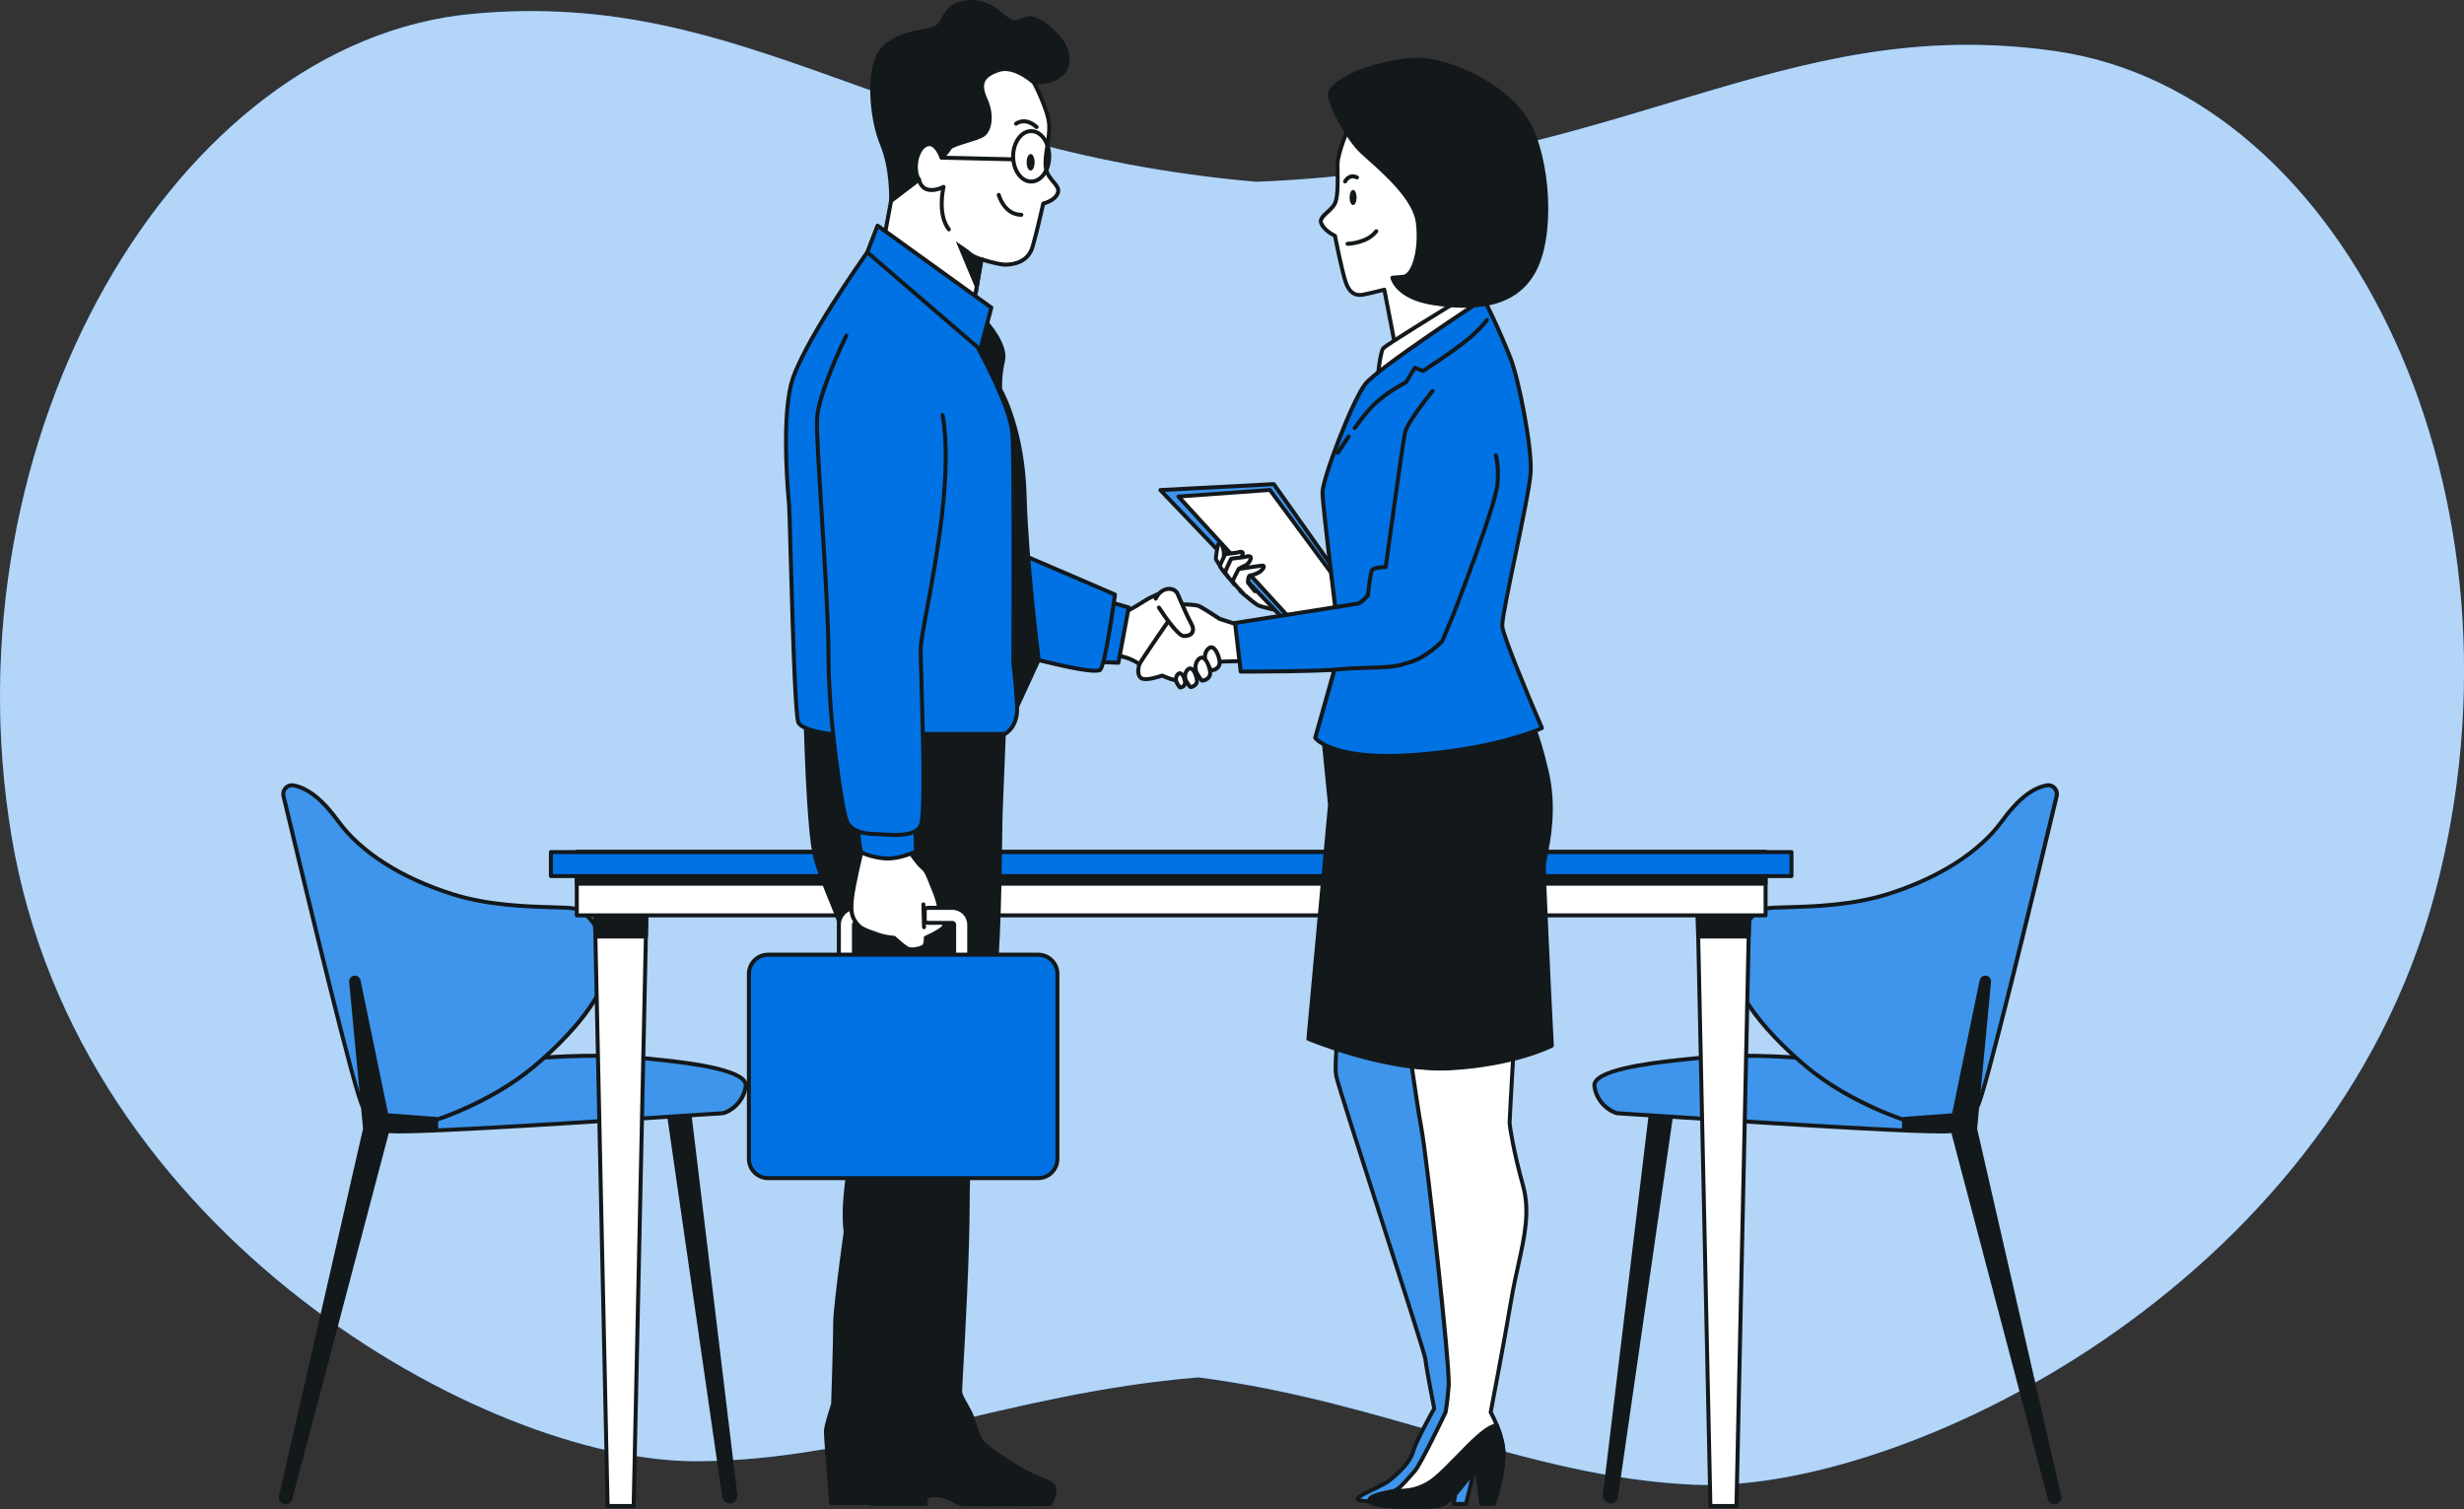
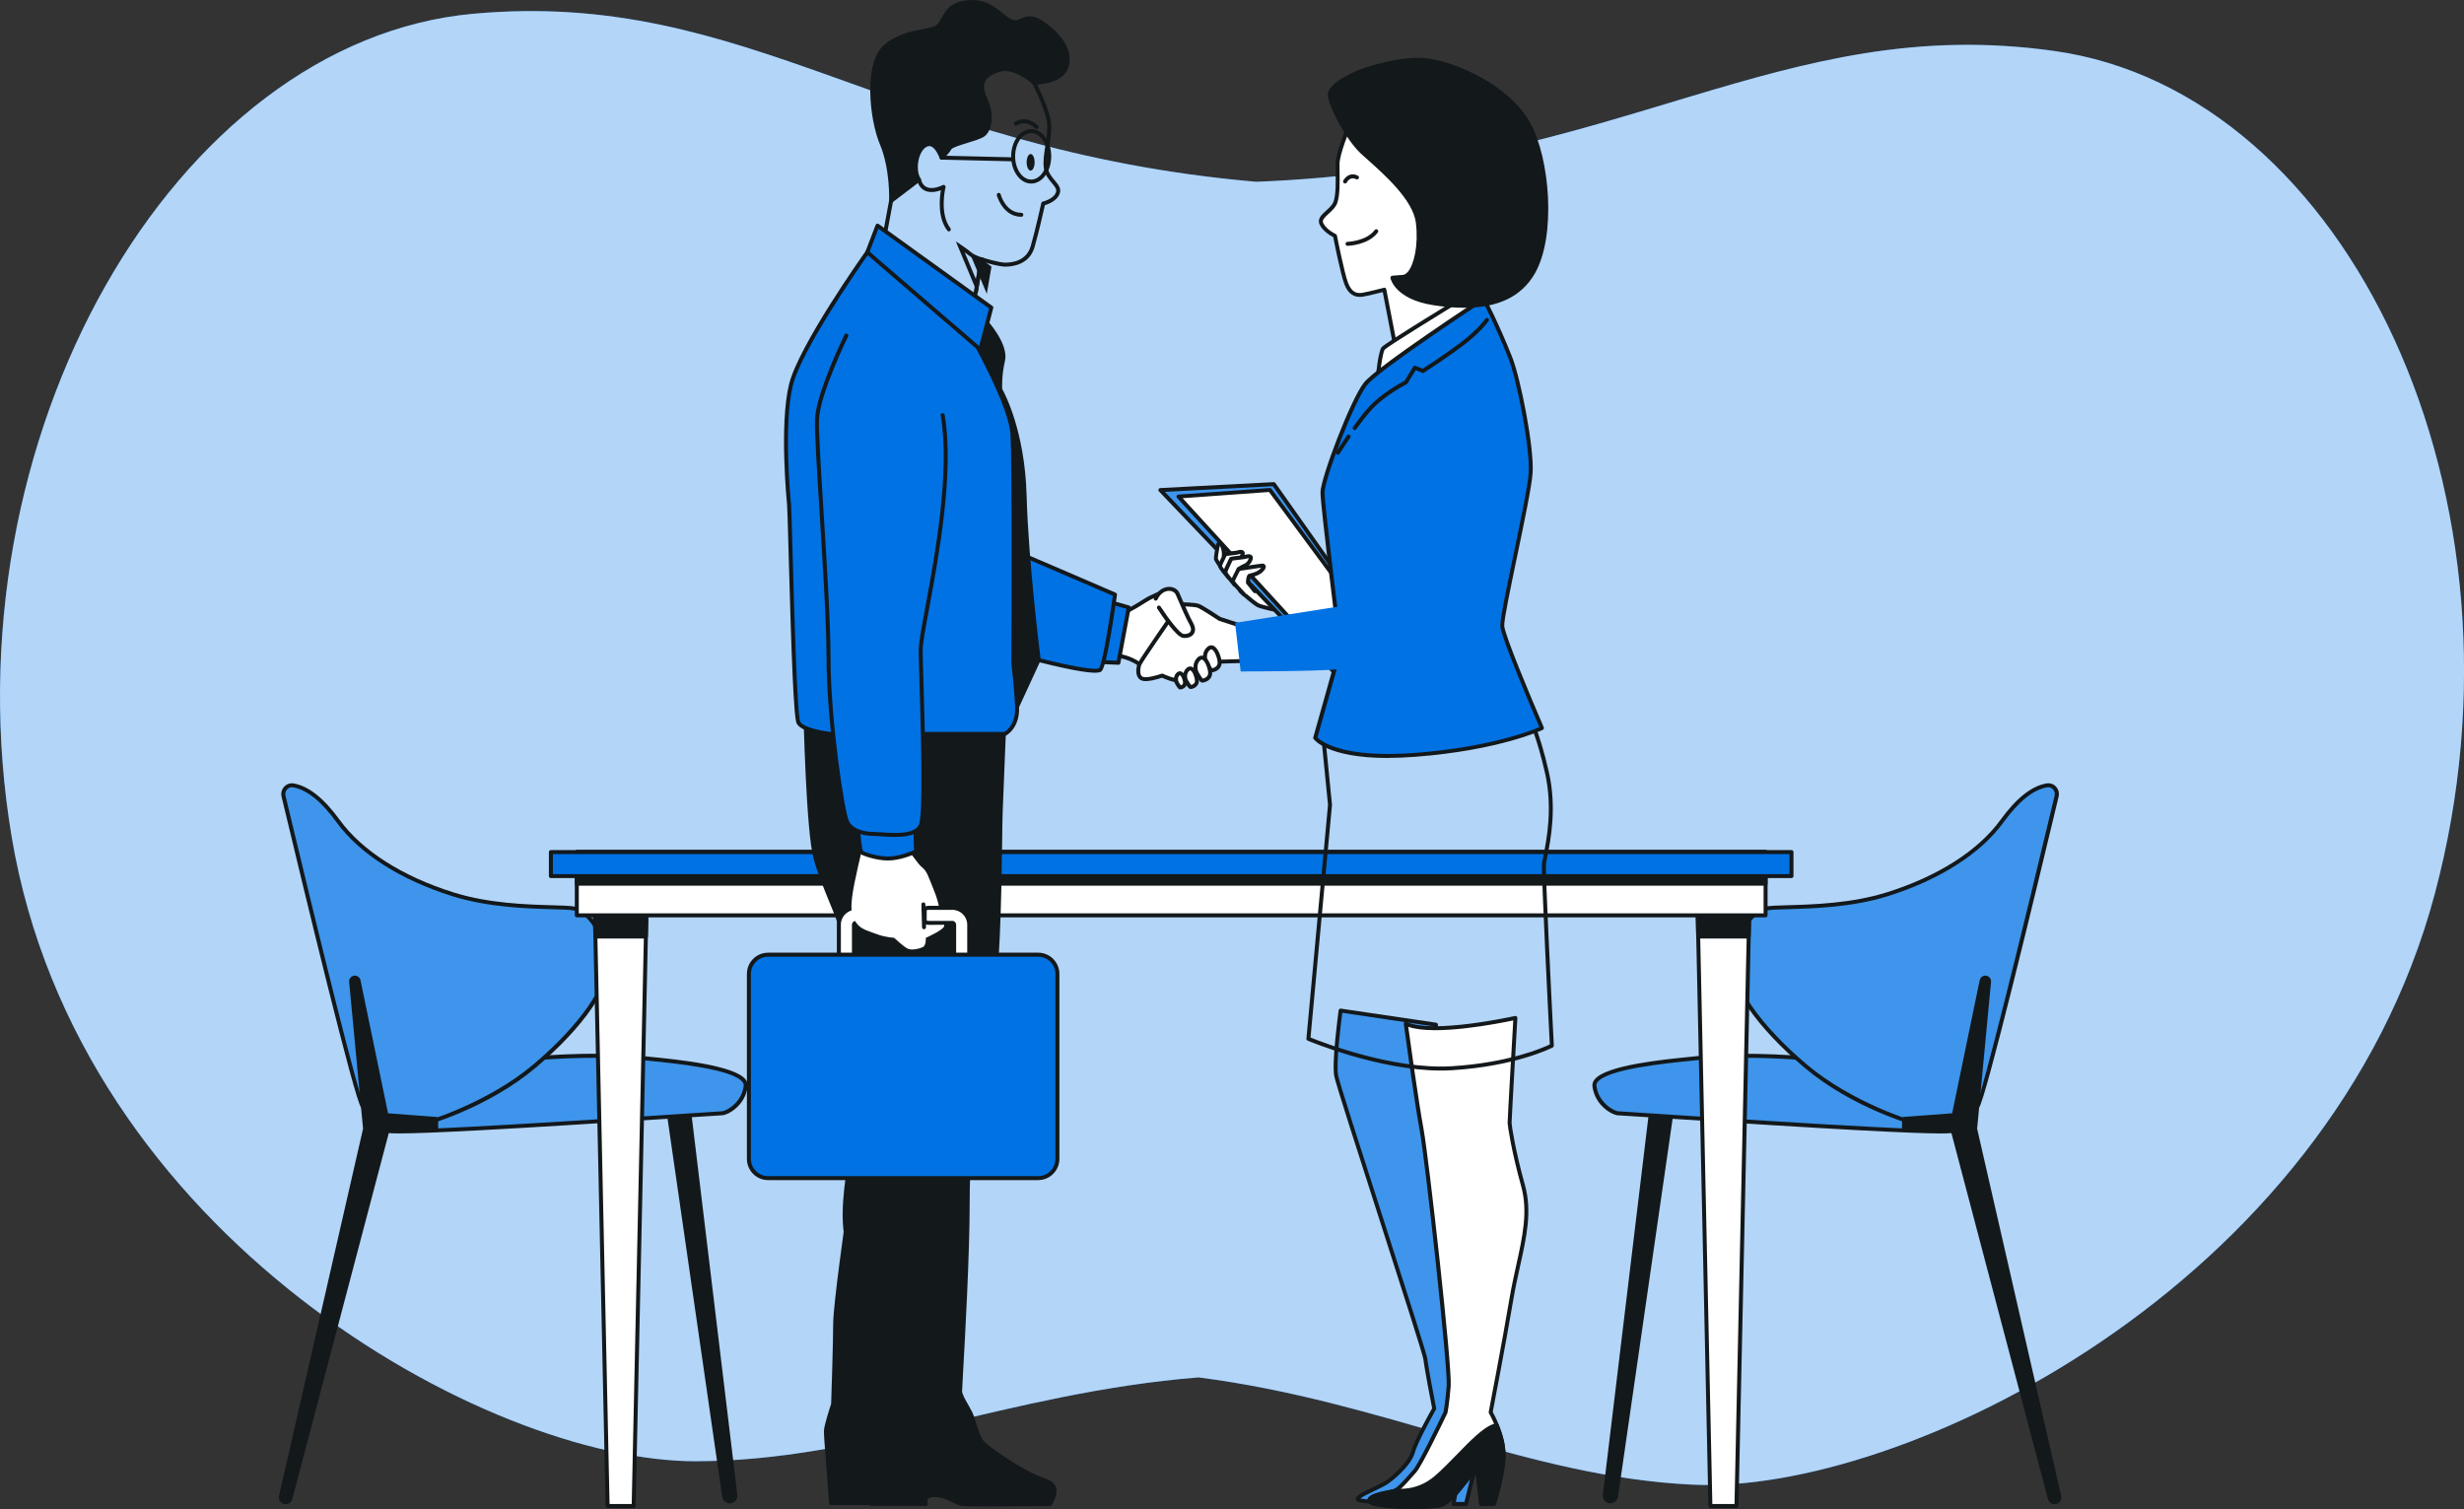
<svg xmlns="http://www.w3.org/2000/svg" id="Capa_2" data-name="Capa 2" viewBox="0 0 618.35 378.67">
  <rect x="0" y="0" width="618.35" height="378.67" fill="#333333" stroke="none" />
  <defs>
    <style>
      .cls-1 {
        fill: #3e95eb;
      }

      .cls-2 {
        fill: #fff;
      }

      .cls-3 {
        fill: #0072e4;
      }

      .cls-4 {
        fill: #13181b;
      }

      .cls-5 {
        opacity: .7;
      }
    </style>
  </defs>
  <g id="Capa_1-2" data-name="Capa 1">
    <g>
      <g>
        <path class="cls-3" d="M515.46,12.78c-68.81-9.63-107.78,29.2-200.19,32.84C223.41,37.65,188.28-2.92,118.7,3.46,43.84,10.31-13.87,109.9,2.93,210.01c16.8,100.11,119.25,156.68,171.54,156.68,41.79,0,78.66-17.19,126.29-21.04,47.16,6.08,82.28,24.95,123.98,26.92,52.17,2.46,159.85-49.18,186.28-148.27,26.43-99.09-21.53-201.16-95.56-211.52Z" />
        <g class="cls-5">
          <path class="cls-2" d="M515.46,12.78c-68.81-9.63-107.78,29.2-200.19,32.84C223.41,37.65,188.28-2.92,118.7,3.46,43.84,10.31-13.87,109.9,2.93,210.01c16.8,100.11,119.25,156.68,171.54,156.68,41.79,0,78.66-17.19,126.29-21.04,47.16,6.08,82.28,24.95,123.98,26.92,52.17,2.46,159.85-49.18,186.28-148.27,26.43-99.09-21.53-201.16-95.56-211.52Z" />
        </g>
      </g>
      <g>
        <g>
          <path class="cls-4" d="M167.54,277.35l14.19,98.21c.1.69.69,1.21,1.4,1.21h0c.84,0,1.5-.74,1.4-1.58l-11.68-96.91-5.31-.94Z" />
          <path class="cls-4" d="M183.13,377.27c-.94,0-1.76-.7-1.89-1.64l-14.19-98.21c-.02-.16.03-.32.15-.43.12-.11.28-.16.44-.13l5.31.94c.22.04.38.21.41.43l11.68,96.91c.06.54-.11,1.09-.47,1.5-.36.41-.88.64-1.43.64ZM168.14,277.97l14.09,97.53c.06.45.45.78.9.78.26,0,.51-.11.68-.31.18-.2.25-.45.22-.71l-11.63-96.54-4.26-.75Z" />
        </g>
        <g>
          <path class="cls-1" d="M132.39,265.77s15.29-1.7,29.11-.22c5.81.62,26.3,2.22,25.65,7.04s-5.03,6.78-5.91,6.78-82.73,5.69-84.04,4.38-2.63-4.38-1.75-6.13c.88-1.75,36.94-11.85,36.94-11.85Z" />
          <path class="cls-4" d="M100.43,284.43c-2.71,0-3.41-.15-3.59-.33-1.45-1.45-2.85-4.7-1.84-6.71.9-1.81,28.75-9.73,37.26-12.11.03,0,.05-.01.08-.02.15-.02,15.5-1.69,29.22-.22.49.05,1.08.11,1.75.18,6.81.68,21,2.1,23.81,5.67.43.55.61,1.14.53,1.76-.68,4.97-5.14,7.22-6.4,7.22-.18,0-2.86.18-6.56.42-49.79,3.29-67.76,4.13-74.24,4.13ZM97.49,283.34c2.04.56,27.98-.79,77.11-4.04,4.6-.3,6.47-.43,6.63-.43.65,0,4.8-1.83,5.41-6.35.05-.34-.06-.67-.32-1-2.55-3.24-16.97-4.68-23.12-5.29-.68-.07-1.27-.13-1.76-.18-13.26-1.42-28.08.12-28.96.21-13.56,3.8-35.45,10.3-36.62,11.62-.72,1.44.45,4.23,1.62,5.45Z" />
        </g>
        <g>
          <path class="cls-1" d="M73.62,197.08c-1.54-.27-2.83,1.19-2.46,2.71,3.3,13.83,18.25,76.21,19.84,77.81,1.8,1.8,9.34,5.39,12.58,5.03,3.23-.36,19.05-5.39,30.55-15.09,11.5-9.7,19.05-20.13,18.33-26.6-.72-6.47-4.67-12.22-8.27-12.94-3.59-.72-17.97.36-30.55-3.59-12.58-3.95-23-10.42-28.75-18.33-4.31-5.93-8.02-8.42-11.27-9Z" />
          <path class="cls-4" d="M103.11,283.15c-3.63,0-10.73-3.47-12.47-5.2-1.61-1.61-14.51-55.11-19.98-78.04-.21-.9.04-1.84.68-2.52.61-.65,1.5-.94,2.36-.79,3.78.67,7.57,3.67,11.59,9.19,5.59,7.68,15.71,14.13,28.5,18.15,8.83,2.78,18.44,3.05,24.8,3.23,2.67.08,4.6.13,5.7.35,3.98.8,7.95,6.92,8.67,13.37.72,6.44-6.37,16.8-18.5,27.03-11.89,10.03-27.82,14.88-30.82,15.21-.16.02-.34.03-.52.03ZM73.25,197.55c-.44,0-.86.18-1.18.52-.41.43-.57,1.03-.43,1.6,8.28,34.7,18.41,75.84,19.73,77.59,1.66,1.66,9.03,5.24,12.15,4.87,3.48-.39,19.2-5.63,30.28-14.98,11.7-9.87,18.82-20.14,18.15-26.16-.73-6.59-4.73-11.88-7.87-12.5-1.01-.2-3-.26-5.53-.33-6.41-.18-16.11-.46-25.07-3.28-12.99-4.08-23.29-10.66-29.01-18.51-3.85-5.3-7.44-8.18-10.95-8.8h0c-.09-.02-.19-.02-.28-.02Z" />
        </g>
        <g>
          <path class="cls-4" d="M88.12,246.44l3.49,36.85-21.1,92.18c-.2.77.37,1.52,1.17,1.52h0c.55,0,1.03-.37,1.17-.89l24.35-92.34,12.26-.47v-2.5l-12.49-.94-6.99-33.77c-.08-.4-.41-.7-.81-.75h0c-.63-.08-1.15.47-1.04,1.1Z" />
          <path class="cls-4" d="M71.68,377.48c-.53,0-1.03-.24-1.35-.67-.33-.42-.43-.96-.3-1.48l21.08-92.08-3.48-36.75c-.07-.45.07-.89.38-1.22.32-.33.76-.5,1.22-.44.62.07,1.12.53,1.24,1.14l6.91,33.4,12.12.91c.26.02.46.24.46.5v2.5c0,.27-.21.49-.48.5l-11.89.45-24.25,91.98c-.2.75-.88,1.27-1.65,1.27ZM89.05,245.83c-.12,0-.24.05-.32.14-.1.1-.14.24-.12.38,0,.01,0,.03,0,.04l3.49,36.85c0,.05,0,.11-.01.16l-21.1,92.18c-.06.23-.02.46.12.63.33.43,1.11.27,1.25-.25l24.34-92.33c.06-.21.24-.36.46-.37l11.78-.45v-1.55l-12.03-.9c-.22-.02-.41-.18-.45-.4l-6.99-33.77c-.04-.19-.19-.33-.38-.35-.02,0-.04,0-.05,0Z" />
        </g>
      </g>
      <g>
        <g>
          <path class="cls-4" d="M419.73,277.35l-14.19,98.21c-.1.69-.69,1.21-1.4,1.21h0c-.84,0-1.5-.74-1.4-1.58l11.68-96.91,5.31-.94Z" />
          <path class="cls-4" d="M404.14,377.27c-.55,0-1.07-.23-1.43-.64-.36-.41-.53-.95-.47-1.5l11.68-96.91c.03-.22.19-.39.41-.43l5.31-.94c.16-.03.32.02.44.13.12.11.17.27.15.43l-14.19,98.21c-.13.93-.95,1.64-1.89,1.64ZM414.87,278.72l-11.63,96.54c-.03.26.05.51.22.71.17.2.42.31.68.31.45,0,.84-.33.9-.78l14.09-97.53-4.26.75Z" />
        </g>
        <g>
          <path class="cls-1" d="M454.88,265.77s-15.29-1.7-29.11-.22c-5.81.62-26.3,2.22-25.65,7.04.66,4.81,5.03,6.78,5.91,6.78s82.73,5.69,84.04,4.38,2.63-4.38,1.75-6.13c-.88-1.75-36.94-11.85-36.94-11.85Z" />
          <path class="cls-4" d="M486.84,284.43c-6.48,0-24.44-.84-74.24-4.13-3.71-.25-6.38-.42-6.57-.42-1.26,0-5.72-2.25-6.4-7.22-.08-.62.09-1.21.53-1.76,2.81-3.57,17-4.99,23.81-5.67.67-.07,1.26-.13,1.75-.18,13.71-1.47,29.06.2,29.22.22.03,0,.05,0,.08.02,8.51,2.38,36.35,10.3,37.26,12.11,1,2.01-.4,5.26-1.84,6.71-.18.18-.88.33-3.59.33ZM438.25,265.45c-3.98,0-8.27.15-12.42.6-.49.05-1.08.11-1.76.18-6.16.62-20.57,2.06-23.12,5.29-.26.33-.37.66-.32,1,.62,4.52,4.77,6.35,5.41,6.35.16,0,2.03.12,6.63.43,49.13,3.24,75.07,4.6,77.11,4.04,1.17-1.22,2.34-4.01,1.6-5.49-1.14-1.28-23.04-7.79-36.59-11.59-.6-.06-7.8-.81-16.54-.81Z" />
        </g>
        <g>
          <path class="cls-1" d="M513.65,197.08c1.54-.27,2.83,1.19,2.46,2.71-3.3,13.83-18.25,76.21-19.84,77.81-1.8,1.8-9.34,5.39-12.58,5.03-3.23-.36-19.05-5.39-30.55-15.09-11.5-9.7-19.05-20.13-18.33-26.6.72-6.47,4.67-12.22,8.27-12.94,3.59-.72,17.97.36,30.55-3.59,12.58-3.95,23-10.42,28.75-18.33,4.31-5.93,8.02-8.42,11.27-9Z" />
          <path class="cls-4" d="M484.16,283.15c-.18,0-.36,0-.52-.03-3-.33-18.93-5.18-30.82-15.21-12.13-10.23-19.22-20.59-18.5-27.03.72-6.45,4.69-12.58,8.67-13.37,1.09-.22,3.02-.27,5.7-.35,6.36-.18,15.97-.46,24.8-3.23,12.79-4.02,22.91-10.46,28.5-18.15,4.01-5.52,7.81-8.53,11.59-9.19h0c.87-.15,1.75.14,2.36.79.64.68.89,1.62.68,2.52-5.47,22.93-18.37,76.43-19.98,78.04-1.74,1.74-8.83,5.2-12.47,5.2ZM514.02,197.55c-.09,0-.19,0-.28.02h0c-3.51.62-7.1,3.5-10.95,8.8-5.71,7.85-16.01,14.43-29.01,18.51-8.96,2.82-18.66,3.09-25.07,3.28-2.52.07-4.52.13-5.53.33-3.13.63-7.14,5.92-7.87,12.5-.67,6.02,6.46,16.29,18.15,26.16,11.08,9.35,26.8,14.59,30.28,14.98,3.13.35,10.5-3.21,12.17-4.89,1.3-1.73,11.43-42.87,19.71-77.57.14-.57-.03-1.17-.43-1.6-.32-.34-.74-.52-1.18-.52ZM513.65,197.08h0,0Z" />
        </g>
        <g>
          <path class="cls-4" d="M499.15,246.44l-3.49,36.85,21.1,92.18c.2.77-.37,1.52-1.17,1.52h0c-.55,0-1.03-.37-1.17-.89l-24.35-92.34-12.26-.47v-2.5l12.49-.94,6.99-33.77c.08-.4.41-.7.81-.75h0c.63-.08,1.15.47,1.04,1.1Z" />
          <path class="cls-4" d="M515.59,377.48c-.77,0-1.45-.52-1.65-1.26l-24.25-91.98-11.89-.45c-.27-.01-.48-.23-.48-.5v-2.5c0-.26.2-.48.46-.5l12.12-.91,6.91-33.4c.13-.61.63-1.07,1.24-1.14.45-.06.9.1,1.22.44.31.33.45.77.38,1.22l-3.48,36.75,21.08,92.1c.13.5.02,1.04-.3,1.46-.33.42-.82.67-1.35.67ZM478.32,282.8l11.78.45c.22,0,.41.16.46.37l24.35,92.34c.14.52.92.67,1.25.25.14-.18.18-.4.12-.61l-21.1-92.19c-.01-.05-.02-.11-.01-.16l3.49-36.85s0-.03,0-.04c.02-.14-.02-.28-.12-.38-.1-.1-.23-.15-.37-.14-.19.02-.34.16-.38.35l-6.99,33.77c-.05.22-.23.38-.45.4l-12.03.9v1.55Z" />
        </g>
      </g>
      <g>
        <g>
          <polygon class="cls-2" points="159.02 377.92 152.48 377.92 149.21 225.46 162.3 225.46 159.02 377.92" />
          <path class="cls-4" d="M159.02,378.43h-6.54c-.27,0-.49-.22-.5-.49l-3.27-152.46c0-.13.05-.26.14-.36.09-.1.22-.15.36-.15h13.08c.13,0,.26.05.36.15.09.1.15.23.14.36l-3.27,152.46c0,.27-.23.49-.5.49ZM152.97,377.43h5.56l3.25-151.46h-12.06l3.25,151.46Z" />
        </g>
        <g>
          <polygon class="cls-4" points="149.42 235.02 162.09 235.02 162.3 225.46 149.21 225.46 149.42 235.02" />
          <path class="cls-4" d="M162.09,235.52h-12.67c-.27,0-.49-.22-.5-.49l-.21-9.56c0-.13.05-.26.14-.36.09-.1.22-.15.36-.15h13.08c.13,0,.26.05.36.15.09.1.15.23.14.36l-.2,9.56c0,.27-.23.49-.5.49ZM149.91,234.52h11.69l.18-8.56h-12.06l.18,8.56Z" />
        </g>
        <g>
          <polygon class="cls-2" points="435.78 377.92 429.23 377.92 425.96 225.46 439.05 225.46 435.78 377.92" />
          <path class="cls-4" d="M435.78,378.43h-6.54c-.27,0-.49-.22-.5-.49l-3.27-152.46c0-.13.05-.26.14-.36.09-.1.22-.15.36-.15h13.08c.13,0,.26.05.36.15.09.1.15.23.14.36l-3.27,152.46c0,.27-.23.49-.5.49ZM429.72,377.43h5.56l3.25-151.46h-12.06l3.25,151.46Z" />
        </g>
        <g>
          <polygon class="cls-4" points="426.17 235.02 438.84 235.02 439.05 225.46 425.96 225.46 426.17 235.02" />
          <path class="cls-4" d="M438.84,235.52h-12.67c-.27,0-.49-.22-.5-.49l-.21-9.56c0-.13.05-.26.14-.36.09-.1.22-.15.36-.15h13.08c.13,0,.26.05.36.15.09.1.15.23.14.36l-.21,9.56c0,.27-.23.49-.5.49ZM426.66,234.52h11.69l.18-8.56h-12.06l.18,8.56Z" />
        </g>
        <g>
          <rect class="cls-2" x="144.75" y="213.82" width="298.33" height="15.88" />
          <path class="cls-4" d="M443.08,230.2H144.75c-.28,0-.5-.22-.5-.5v-15.88c0-.28.22-.5.5-.5h298.33c.28,0,.5.22.5.5v15.88c0,.28-.22.5-.5.5ZM145.25,229.2h297.33v-14.88H145.25v14.88Z" />
        </g>
        <g>
          <rect class="cls-4" x="144.75" y="213.82" width="298.33" height="7.94" />
          <path class="cls-4" d="M443.08,222.26H144.75c-.28,0-.5-.22-.5-.5v-7.94c0-.28.22-.5.5-.5h298.33c.28,0,.5.22.5.5v7.94c0,.28-.22.5-.5.5ZM145.25,221.26h297.33v-6.94H145.25v6.94Z" />
        </g>
        <g>
          <rect class="cls-3" x="138.25" y="213.82" width="311.33" height="6.03" />
          <path class="cls-4" d="M449.58,220.35H138.25c-.28,0-.5-.22-.5-.5v-6.03c0-.28.22-.5.5-.5h311.33c.28,0,.5.22.5.5v6.03c0,.28-.22.5-.5.5ZM138.75,219.35h310.33v-5.03H138.75v5.03Z" />
        </g>
      </g>
      <g>
        <g>
          <g>
            <path class="cls-2" d="M311.25,148.3s3.71,3.37,4.72,3.71,2.92.79,2.92.79l2.14.45-4.72-6.86-5.06,1.91Z" />
            <path class="cls-4" d="M321.04,153.75s-.07,0-.1-.01l-2.14-.45c-.09-.02-1.96-.46-2.98-.8-1.06-.35-4.27-3.24-4.9-3.82-.13-.12-.19-.29-.15-.46s.15-.31.31-.37l5.06-1.91c.21-.08.46,0,.59.18l4.72,6.86c.12.17.12.39,0,.56-.09.14-.25.22-.42.22ZM312.2,148.47c1.42,1.26,3.36,2.87,3.94,3.06.98.33,2.86.77,2.88.78l.9.19-3.79-5.51-3.93,1.48Z" />
          </g>
          <g>
            <polygon class="cls-1" points="291.2 122.98 335 168.86 348.86 162.75 319.66 121.49 291.2 122.98" />
            <path class="cls-4" d="M335,169.36c-.13,0-.27-.05-.36-.15l-43.8-45.89c-.13-.14-.17-.35-.1-.53.07-.18.24-.3.44-.31l28.46-1.49c.18,0,.34.07.43.21l29.2,41.27c.09.12.11.28.07.42-.04.14-.14.26-.28.32l-13.86,6.11c-.06.03-.13.04-.2.04ZM292.32,123.42l42.81,44.85,12.97-5.72-28.69-40.54-27.09,1.42Z" />
          </g>
          <g>
            <polygon class="cls-2" points="295.74 124.6 323.93 155.42 341.06 153.2 318.68 122.94 295.74 124.6" />
            <path class="cls-4" d="M323.93,155.92c-.14,0-.27-.06-.37-.16l-28.19-30.81c-.13-.14-.17-.34-.1-.52.07-.18.24-.3.43-.31l22.94-1.66c.17-.01.34.06.44.2l22.38,30.26c.11.14.13.33.06.49s-.22.28-.4.3l-17.13,2.21s-.04,0-.06,0ZM296.81,125.03l27.32,29.86,16.03-2.07-21.71-29.36-21.63,1.56Z" />
          </g>
          <g>
            <path class="cls-2" d="M306.19,142.02s-1-1.44-1.06-1.77c-.05-.32.38-3.07.54-3.55.16-.48.65-.65,1.08.32.43.97.43,2.1.38,2.26-.05.16.43,1.67.43,1.67l-1.08,1.51-.29-.44Z" />
            <path class="cls-4" d="M306.48,142.96h0c-.17,0-.32-.09-.41-.23l-.28-.43c-.49-.7-1.08-1.61-1.14-1.96-.08-.49.41-3.35.56-3.79.14-.43.47-.71.84-.73.33-.03.79.15,1.17,1,.43.98.49,2.1.42,2.52.03.2.23.9.41,1.46.05.15.02.32-.07.44l-1.08,1.51c-.09.13-.25.21-.41.21ZM306.13,136.94c-.2.75-.53,2.93-.51,3.25.05.13.47.8.86,1.39l.51-.71c-.45-1.44-.4-1.6-.35-1.74.02-.13,0-1.08-.36-1.9-.06-.13-.11-.22-.15-.29Z" />
          </g>
          <g>
            <path class="cls-2" d="M308.28,144.89s-2.09-2.43-2.09-2.87,1.21-2.76,1.27-2.92c.06-.17,2.81-.33,3.25-.5.44-.17,1.38-.28,1.16.44s-.72,1.32-1.32,1.54c-.61.22-1.38.77-1.38.77l-.17.77.77,1.1" />
            <path class="cls-4" d="M308.28,145.39c-.14,0-.28-.06-.38-.17-2.22-2.57-2.22-3.02-2.22-3.19,0-.34.26-.98,1.09-2.66.11-.22.19-.38.21-.44.12-.38.42-.41,2.07-.59.52-.06,1.31-.14,1.47-.2.11-.04,1.08-.39,1.61.11.14.13.36.43.2.95-.27.88-.9,1.6-1.63,1.87-.38.14-.86.44-1.1.6l-.08.36.65.92c.16.23.1.54-.12.7-.23.16-.54.1-.7-.12l-.77-1.1c-.08-.11-.11-.26-.08-.39l.17-.77c.03-.12.1-.23.2-.3.03-.02.83-.59,1.5-.83.42-.15.8-.59.99-1.14-.13,0-.31.03-.48.09-.25.09-.81.16-1.72.26-.44.05-1.06.12-1.35.17-.04.08-.09.19-.15.31-.23.48-.95,1.93-.99,2.24.09.22,1.1,1.5,1.97,2.52.18.21.16.53-.05.71-.09.08-.21.12-.33.12Z" />
          </g>
          <g>
            <path class="cls-2" d="M309.86,146.76s-2.35-2.72-2.35-3.21,1.36-3.09,1.42-3.28,3.15-.37,3.65-.56c.49-.19,1.55-.31,1.3.49s-.8,1.48-1.48,1.73c-.68.25-1.55.87-1.55.87l-.19.87.87,1.24" />
            <path class="cls-4" d="M309.86,147.26c-.14,0-.28-.06-.38-.17-2.47-2.86-2.47-3.37-2.47-3.54,0-.37.29-1.08,1.21-2.95.12-.25.21-.43.24-.5.13-.39.46-.42,2.27-.62.59-.07,1.49-.16,1.67-.23.43-.16,1.29-.32,1.75.11.15.14.37.46.21,1-.3.97-.99,1.76-1.79,2.05-.45.16-1,.52-1.27.7l-.1.46.74,1.06c.16.23.1.54-.12.7-.23.16-.54.1-.7-.12l-.87-1.24c-.08-.11-.11-.26-.08-.39l.19-.87c.03-.12.1-.23.2-.3.04-.03.93-.66,1.67-.93.5-.18.96-.73,1.17-1.39-.15-.01-.41.02-.64.1-.27.1-.9.18-1.91.29-.5.06-1.23.13-1.54.2-.05.1-.11.23-.18.37-.27.54-1.07,2.19-1.11,2.53.09.26,1.23,1.72,2.23,2.87.18.21.16.53-.05.71-.09.08-.21.12-.33.12Z" />
          </g>
          <g>
            <path class="cls-2" d="M312.21,149.17s-2.84-2.97-2.84-3.28,1.48-3.09,1.48-3.09c0,0,5.75-.93,6.06-.87s.49.43-.43,1.3c-.93.87-2.47,1.11-2.84,1.24s-.43,1.73-.43,1.73l1.73,2.16" />
            <path class="cls-4" d="M312.21,149.67c-.13,0-.26-.05-.36-.15-2.98-3.11-2.98-3.41-2.98-3.62,0-.13,0-.43,1.54-3.33.07-.14.21-.23.36-.26,5.84-.94,6.14-.88,6.23-.86.31.06.54.27.62.55.17.6-.38,1.2-.81,1.6-.85.8-2.09,1.11-2.76,1.27-.06.02-.12.03-.17.04-.08.19-.15.66-.19,1.12l1.61,2.02c.17.22.14.53-.08.7-.22.17-.53.14-.7-.08l-1.73-2.16c-.07-.09-.11-.21-.11-.33.07-1.95.58-2.12.77-2.19.08-.02.19-.06.34-.09.58-.14,1.65-.41,2.32-1.03.19-.17.31-.31.39-.42-.83.1-3.17.45-5.34.8-.54,1.03-1.12,2.17-1.28,2.58.31.45,1.57,1.83,2.67,2.98.19.2.18.52-.02.71-.1.09-.22.14-.35.14Z" />
          </g>
        </g>
        <g>
          <g>
            <path class="cls-2" d="M291.85,148.6s-2.85,1.02-4.67,2.24-4.88,2.85-4.88,2.85l-3.13,10.71s3.74.06,6.79,2.3,9.55,1.63,11.18.61,3.86-8.94,1.83-10.77c-2.03-1.83-7.11-7.93-7.11-7.93Z" />
            <path class="cls-4" d="M292.03,168.72c-2.27,0-4.73-.43-6.37-1.63-2.88-2.11-6.47-2.2-6.5-2.2-.16,0-.3-.08-.39-.2-.09-.12-.12-.29-.08-.44l3.13-10.71c.04-.13.13-.24.24-.3.03-.02,3.05-1.63,4.84-2.82,1.86-1.24,4.67-2.25,4.78-2.29.2-.07.42-.01.55.15.05.06,5.08,6.09,7.06,7.87.99.89,1.05,2.73.93,4.12-.24,2.78-1.53,6.64-2.83,7.45-.86.54-3.02,1-5.37,1ZM279.82,163.93c1.24.12,4.02.58,6.43,2.35,2.9,2.13,9.17,1.5,10.62.59.83-.52,2.11-3.77,2.36-6.69.14-1.62-.08-2.82-.6-3.29-1.81-1.63-5.91-6.49-6.94-7.71-.79.3-2.84,1.13-4.24,2.06-1.59,1.06-4.04,2.4-4.73,2.77l-2.9,9.91Z" />
          </g>
          <g>
            <path class="cls-2" d="M311.77,157.14l-5.69-1.83s-4.27-2.85-5.28-3.25-4.67-.41-4.67-.41c0,0-9.76,14.02-10.16,15.04-.41,1.02-.61,3.25.81,3.66,1.42.41,4.88-.81,4.88-.81,0,0,3.25,1.63,5.28,1.22,2.03-.41,8.13-4.67,8.13-4.67l7.11-.2-.41-8.74Z" />
            <path class="cls-4" d="M296.22,171.32c-1.8,0-3.95-.94-4.61-1.25-.82.28-3.61,1.15-4.98.75-.52-.15-.93-.5-1.18-1.01-.52-1.06-.26-2.57.04-3.32.42-1.04,9.21-13.7,10.22-15.14.09-.13.25-.21.41-.21.38,0,3.79.01,4.86.44,1,.4,4.67,2.83,5.32,3.26l5.62,1.81c.2.06.34.24.35.45l.41,8.74c0,.13-.04.26-.13.36s-.22.16-.35.16l-6.96.2c-.9.63-6.22,4.28-8.19,4.67-.26.05-.53.07-.81.07ZM291.65,169.03c.08,0,.15.02.22.05.03.01,3.12,1.54,4.96,1.18,1.58-.32,6.27-3.42,7.94-4.59.08-.06.17-.09.27-.09l6.6-.19-.37-7.88-5.36-1.72s-.09-.03-.12-.06c-1.18-.78-4.4-2.89-5.19-3.2-.63-.25-2.82-.36-4.23-.37-3.9,5.61-9.67,14.01-9.96,14.72-.28.7-.39,1.86-.07,2.51.13.26.31.42.55.49,1.04.3,3.65-.48,4.57-.8.05-.02.11-.03.17-.03Z" />
          </g>
          <g>
            <path class="cls-2" d="M290.83,152.46s4.47,6.91,6.1,7.11c1.63.2,3.25-.81,2.03-3.05s-2.64-5.69-3.45-7.52c-.81-1.83-4.06-1.83-5.49,1.22" />
            <path class="cls-4" d="M297.35,160.1c-.16,0-.31,0-.48-.03-1.72-.21-5.38-5.67-6.46-7.34-.15-.23-.08-.54.15-.69.23-.15.54-.08.69.15,2.09,3.23,4.88,6.78,5.74,6.89.76.09,1.44-.12,1.73-.55.35-.51.09-1.24-.2-1.76-.96-1.75-2.05-4.27-2.84-6.11-.23-.54-.45-1.03-.63-1.44-.26-.59-.87-.94-1.62-.95-.97-.02-2.2.56-2.95,2.18-.12.25-.41.36-.66.24-.25-.12-.36-.41-.24-.66.96-2.05,2.62-2.79,3.87-2.76,1.14.01,2.11.6,2.53,1.54.18.41.4.91.63,1.45.79,1.82,1.87,4.32,2.8,6.03.76,1.39.5,2.29.15,2.81-.44.64-1.26,1.01-2.2,1.01Z" />
          </g>
          <g>
            <g>
              <path class="cls-2" d="M303.08,162.95c-.85.95-.9,2.44-.25,3.55.49.84,1.05,1.71,1.26,1.71.4,0,2.11-.42,1.98-2.11-.11-1.39-1.38-4.97-3-3.15Z" />
              <path class="cls-4" d="M304.09,168.71c-.33,0-.62-.14-1.69-1.96-.79-1.35-.67-3.05.3-4.14h0c.67-.75,1.29-.74,1.71-.6,1.35.46,2.08,3.04,2.16,4.04.05.69-.15,1.31-.58,1.78-.59.64-1.48.88-1.9.88ZM304.29,167.77h.01-.01ZM303.98,162.94c-.11,0-.28.06-.53.33h0c-.67.75-.75,2-.19,2.97.56.96.84,1.32.96,1.45.24-.04.72-.2,1.03-.54.25-.27.35-.6.32-1.02-.08-1.06-.8-2.94-1.49-3.18-.02,0-.06-.02-.11-.02ZM303.08,162.95h0,0Z" />
            </g>
            <g>
              <path class="cls-2" d="M300.7,165.54c-.85.95-.9,2.44-.25,3.55.49.84,1.05,1.71,1.26,1.71.4,0,2.11-.42,1.98-2.11-.11-1.39-1.38-4.97-3-3.15Z" />
              <path class="cls-4" d="M301.71,171.3c-.33,0-.62-.14-1.69-1.96-.79-1.35-.67-3.05.3-4.14h0c.66-.75,1.29-.74,1.71-.6,1.35.46,2.08,3.04,2.16,4.04.05.69-.15,1.31-.58,1.78-.59.64-1.48.88-1.9.88ZM301.91,170.36h.01-.01ZM301.6,165.53c-.11,0-.28.06-.53.33h0c-.67.75-.75,2-.19,2.97.56.96.84,1.32.96,1.45.24-.04.72-.2,1.03-.54.25-.27.35-.6.32-1.02-.08-1.06-.8-2.94-1.49-3.18-.02,0-.06-.02-.11-.02ZM300.7,165.54h0,0Z" />
            </g>
            <g>
              <path class="cls-2" d="M297.95,168.14c-.69.77-.73,1.97-.2,2.87.4.68.85,1.38,1.02,1.38.32,0,1.71-.34,1.6-1.71-.09-1.12-1.11-4.01-2.42-2.54Z" />
              <path class="cls-4" d="M298.77,172.9c-.35,0-.62-.23-1.45-1.63-.66-1.13-.55-2.55.26-3.45.6-.68,1.18-.61,1.48-.51,1.2.41,1.75,2.63,1.81,3.35.05.59-.13,1.11-.5,1.51-.5.54-1.25.74-1.6.74ZM298.99,171.96h.01-.01ZM298.69,168.24c-.1,0-.22.08-.36.24h0c-.52.58-.58,1.54-.14,2.28.4.69.62.99.73,1.12.19-.04.51-.16.73-.4.18-.2.25-.44.23-.75-.07-.9-.65-2.32-1.13-2.48-.02,0-.04,0-.05,0ZM297.95,168.14h0,0Z" />
            </g>
            <g>
              <path class="cls-2" d="M295.54,169.26c-.53.59-.56,1.51-.15,2.2.3.52.65,1.06.78,1.06.24,0,1.31-.26,1.22-1.31-.07-.86-.85-3.07-1.85-1.95Z" />
              <path class="cls-4" d="M296.16,173.02c-.33,0-.56-.2-1.21-1.31-.53-.91-.44-2.05.21-2.78.51-.57,1-.51,1.26-.42.99.33,1.42,2.07,1.47,2.67.04.48-.1.91-.41,1.24-.41.44-1.01.6-1.31.6ZM296.09,169.45s-.08.03-.18.14h0c-.36.41-.4,1.08-.09,1.61.26.44.41.67.5.78.13-.04.31-.12.44-.26.11-.12.15-.28.14-.48-.06-.8-.58-1.79-.8-1.8ZM295.54,169.26h0,0Z" />
            </g>
          </g>
          <g>
            <polygon class="cls-3" points="283.26 152.43 280.67 166.32 275.73 166.11 278.75 151.14 283.26 152.43" />
            <path class="cls-4" d="M280.67,166.82h-.02l-4.94-.21c-.15,0-.28-.08-.37-.19-.09-.12-.13-.26-.1-.41l3.02-14.96c.03-.14.11-.26.23-.33.12-.07.26-.09.4-.05l4.51,1.29c.25.07.4.32.35.57l-2.59,13.89c-.04.24-.25.41-.49.41ZM276.34,165.63l3.92.17,2.42-13.02-3.55-1.01-2.79,13.86Z" />
          </g>
          <g>
            <path class="cls-3" d="M279.82,149.21s-2.37,17.33-3.66,18.83c-1.29,1.5-18.67-3.22-19.53-3.43-.86-.21,1.07-24.9,1.07-24.9,0,0,20.19,8.65,22.12,9.5Z" />
            <path class="cls-4" d="M274.82,168.82c-2.07,0-6.77-.7-17.87-3.62l-.45-.12c-.51-.13-1.27-.32.7-25.42.01-.16.1-.31.24-.39.14-.08.31-.09.46-.03.2.09,20.21,8.66,22.12,9.51.2.09.32.3.29.52-.4,2.92-2.46,17.55-3.78,19.09-.15.17-.39.46-1.72.46ZM256.98,164.18l.23.06c16.71,4.4,18.44,3.57,18.58,3.46.84-.98,2.56-11.52,3.48-18.19-2.9-1.27-17.83-7.66-21.13-9.08-.67,8.64-1.51,21.88-1.16,23.74ZM256.75,164.12h0s0,0,0,0Z" />
          </g>
        </g>
        <g>
          <g>
            <path class="cls-2" d="M338.81,30.98s-3.16,7.33-3.16,10.24.25,7.2-.51,9.48c-.76,2.27-4.42,3.54-3.54,5.43.88,1.9,3.41,3.03,3.41,3.03,0,0,1.77,9.1,2.78,11.88,1.01,2.78,2.65,3.16,4.17,2.91,1.52-.25,5.43-1.26,5.43-1.26l2.91,15.04,19.08-10.62-3.16-9.86s5.43-9.48-.38-22.75c-5.81-13.27-18.33-21.23-27.05-13.52Z" />
            <path class="cls-4" d="M350.31,88.23c-.07,0-.14-.02-.21-.05-.15-.07-.25-.2-.28-.36l-2.81-14.52c-1.12.28-3.76.94-4.96,1.14-2.22.37-3.81-.72-4.72-3.23-.93-2.56-2.46-10.21-2.75-11.71-.68-.35-2.63-1.46-3.42-3.16-.66-1.41.51-2.47,1.64-3.49.78-.71,1.59-1.45,1.88-2.31.59-1.76.54-4.95.5-7.52,0-.64-.02-1.25-.02-1.8,0-2.98,3.07-10.13,3.2-10.44.03-.07.07-.13.13-.18,3.09-2.73,6.84-3.71,10.83-2.83,6.56,1.45,13.24,7.93,17,16.53,5.46,12.46,1.23,21.53.46,23l3.09,9.65c.07.23-.02.47-.23.59l-19.08,10.62c-.08.04-.16.06-.24.06ZM347.4,72.19c.09,0,.19.03.27.08.12.07.2.19.22.33l2.78,14.36,18.12-10.08-3.03-9.47c-.04-.13-.03-.28.04-.4.05-.09,5.23-9.44-.4-22.3-3.64-8.31-10.04-14.57-16.3-15.95-3.63-.8-7.04.07-9.87,2.53-.38.89-3.08,7.35-3.08,9.94,0,.55,0,1.16.02,1.79.04,2.78.09,5.93-.55,7.85-.37,1.11-1.32,1.97-2.16,2.74-1.08.99-1.73,1.62-1.4,2.33.8,1.71,3.14,2.78,3.16,2.79.15.07.25.2.29.36.02.09,1.77,9.09,2.76,11.8.97,2.66,2.44,2.79,3.62,2.58,1.48-.25,5.35-1.24,5.39-1.25.04-.01.08-.02.12-.02Z" />
          </g>
          <path class="cls-4" d="M337.55,46.05c-.08,0-.16-.02-.23-.06-.24-.13-.34-.43-.22-.67.02-.04.57-1.1,1.66-1.46.64-.21,1.32-.13,2.01.23.25.13.34.43.22.67-.13.25-.43.34-.67.21-1.46-.75-2.24.63-2.32.8-.09.17-.26.27-.44.27Z" />
-           <ellipse class="cls-4" cx="339.56" cy="49.56" rx=".88" ry="1.9" />
          <path class="cls-4" d="M338.17,61.69c-.27,0-.49-.21-.5-.49,0-.28.21-.51.49-.51.05,0,4.72-.16,6.82-2.96.17-.22.48-.27.7-.1.22.17.27.48.1.7-2.39,3.19-7.38,3.35-7.59,3.36h-.01Z" />
        </g>
        <g>
          <path class="cls-2" d="M369.69,73.18s-21.75,13.21-22.56,14.23c-.81,1.02-1.42,7.72-1.42,7.72l27.23-17.88-3.25-4.06Z" />
          <path class="cls-4" d="M345.71,95.63c-.09,0-.18-.02-.26-.07-.16-.1-.26-.28-.24-.47.1-1.15.67-6.91,1.53-7.99.83-1.03,19.05-12.13,22.69-14.34.22-.13.49-.08.65.12l3.25,4.06c.09.11.13.25.1.39-.02.14-.1.26-.22.34l-27.23,17.88c-.08.05-.18.08-.27.08ZM369.57,73.84c-8.62,5.24-21.34,13.1-22.06,13.89-.43.54-.93,3.79-1.21,6.41l25.9-17.01-2.63-3.29Z" />
        </g>
        <g>
          <path class="cls-1" d="M336.43,253.59s-1.77,12.85-1.11,16.39c.66,3.54,22.16,68.88,22.38,71.1.22,2.22,2.22,12.41,2.22,12.41,0,0-4.43,7.75-5.32,10.86-.89,3.1-4.87,6.43-6.43,7.53-1.55,1.11-6.65,3.1-7.31,3.99-.66.89,1.57.71,3,1.02,1.43.31,6.75.09,6.75.09,0,0,6.2.22,7.98-.44,1.77-.66,4.21-7.31,5.32-8.64s2.88-1.77,2.88-1.77l-1.99,11.3h3.1s2.22-9.08,3.1-12.19c.89-3.1,1.99-4.87.66-7.98s-3.99-6.87-3.99-6.87c0,0-.89-24.81-.66-25.92.22-1.11-1.55-22.82-2.22-28.58-.66-5.76-5.54-21.03-5.76-22.36-.22-1.33,1.33-16.39,1.33-16.39l-23.93-3.54Z" />
          <path class="cls-4" d="M367.89,377.92h-3.1c-.15,0-.29-.07-.38-.18-.1-.11-.14-.26-.11-.41l1.84-10.45c-.56.25-1.3.67-1.85,1.33-.36.43-.94,1.62-1.55,2.87-1.55,3.17-2.75,5.45-3.97,5.91-1.85.69-7.91.48-8.17.47-.18,0-5.36.22-6.84-.1-.39-.09-.87-.13-1.32-.18-1.09-.11-1.88-.19-2.13-.75-.08-.19-.13-.5.16-.88.41-.55,1.8-1.24,4.03-2.31,1.35-.65,2.74-1.32,3.4-1.78,1.81-1.29,5.44-4.47,6.23-7.26.83-2.91,4.61-9.64,5.27-10.8-.28-1.42-1.98-10.2-2.19-12.27-.11-1.06-5.97-19.29-11.13-35.36-5.61-17.43-10.9-33.9-11.24-35.69-.67-3.58,1.03-16.03,1.1-16.55.02-.13.09-.25.2-.33.11-.08.24-.12.37-.09l23.93,3.54c.26.04.45.28.42.54-.62,6.03-1.49,15.33-1.33,16.26.06.35.53,1.96,1.12,4,1.56,5.33,4.16,14.24,4.64,18.38.6,5.24,2.46,27.47,2.21,28.74-.15.89.32,15.77.67,25.66.48.69,2.74,4,3.95,6.84,1.16,2.7.58,4.47-.15,6.72-.16.5-.33,1.02-.49,1.59-.87,3.06-3.07,12.08-3.1,12.17-.05.22-.26.38-.49.38ZM365.39,376.92h2.11c.43-1.76,2.24-9.11,3.01-11.82.17-.58.34-1.12.5-1.62.72-2.21,1.19-3.67.18-6.02-1.29-3.02-3.91-6.74-3.94-6.78-.06-.08-.09-.17-.09-.27-.09-2.55-.88-24.9-.66-26.04.18-1.15-1.53-22.43-2.22-28.42-.47-4.06-3.06-12.92-4.61-18.22-.71-2.43-1.08-3.72-1.15-4.12-.21-1.26.98-13.18,1.28-16.05l-22.95-3.4c-.32,2.4-1.61,12.7-1.04,15.73.32,1.73,5.86,18.93,11.21,35.57,6.88,21.4,11.07,34.48,11.18,35.57.22,2.17,2.19,12.26,2.21,12.36.02.12,0,.24-.06.34-.04.08-4.41,7.74-5.27,10.75-1.09,3.82-6.39,7.64-6.62,7.8-.72.52-2.09,1.17-3.54,1.87-1.29.62-3.02,1.45-3.54,1.89.29.07.79.12,1.15.16.48.05.99.1,1.44.2,1.12.24,5.16.14,6.62.08,1.74.06,6.44.11,7.82-.41.95-.36,2.44-3.4,3.42-5.42.67-1.37,1.25-2.55,1.68-3.08,1.2-1.44,3.06-1.92,3.14-1.94.16-.04.34,0,.46.12.12.12.18.29.15.45l-1.89,10.71Z" />
        </g>
        <g>
          <g>
            <path class="cls-2" d="M352.79,256.86s2.52,18.68,3.96,26.53c1.44,7.85,7.18,59.7,6.81,64.4-.37,4.69-.81,6.68-.81,6.68,0,0-6.31,13.23-7.75,14.74-1.44,1.52-3.91,4.76-5.39,5.05-1.47.28-7.02,1.19-5.75,2.64s14.83,1.58,17.76.77c2.94-.82,6.72-7.08,7.93-7.85l1.21-.77.96,8.35,3.2-.08s2.51-7.71,2.38-12.63c-.13-4.93-3.23-10.27-3.23-10.27,0,0,3.26-16.84,5.18-28.23,1.92-11.39,5.4-19.86,2.95-28.67s-3.35-14.95-3.37-15.69c-.02-.74,1.46-26.38,1.46-26.38,0,0-21.01,4.7-27.51,1.42Z" />
            <path class="cls-4" d="M354.31,378.67c-4.71,0-9.92-.42-10.83-1.45-.39-.45-.33-.87-.26-1.08.37-1.07,2.63-1.7,5.92-2.31l.37-.07c.96-.19,2.77-2.25,3.97-3.61.42-.48.82-.93,1.15-1.29,1.13-1.19,5.87-10.86,7.63-14.56.07-.34.46-2.38.79-6.55.35-4.42-5.34-56.28-6.81-64.27-1.42-7.77-3.94-26.36-3.96-26.55-.02-.18.05-.37.21-.47.15-.11.35-.12.52-.04,6.26,3.16,26.96-1.41,27.17-1.46.15-.03.31,0,.43.11.12.1.18.25.18.41-.41,7.11-1.47,25.69-1.45,26.34.02.79.95,6.93,3.35,15.56,1.82,6.57.42,12.94-1.21,20.31-.6,2.72-1.22,5.53-1.73,8.57-1.79,10.63-4.79,26.21-5.14,28.06.53.96,3.08,5.77,3.2,10.34.13,4.95-2.3,12.48-2.41,12.8-.07.2-.25.34-.46.34l-3.2.08c-.26-.02-.48-.19-.51-.44l-.87-7.56-.54.34c-.34.22-1.08,1.15-1.86,2.14-1.73,2.19-4.1,5.19-6.2,5.77-1.19.33-4.2.53-7.45.53ZM344.18,376.47s.01.03.06.09c.93,1.06,13.99,1.52,17.26.62,1.78-.5,4.04-3.35,5.69-5.43,1.04-1.31,1.65-2.07,2.11-2.36l1.21-.77c.14-.09.33-.1.48-.03.16.07.26.22.28.39l.91,7.9,2.39-.06c.47-1.53,2.36-7.92,2.25-12.13-.12-4.74-3.13-9.98-3.16-10.03-.06-.1-.08-.23-.06-.35.03-.17,3.28-16.97,5.17-28.22.52-3.07,1.14-5.89,1.74-8.62,1.6-7.25,2.98-13.5,1.22-19.83-2.42-8.72-3.36-14.99-3.39-15.8-.02-.7,1.16-21.19,1.42-25.77-3.5.74-19.7,3.97-26.36,1.59.52,3.78,2.59,18.85,3.84,25.63,1.34,7.34,7.21,59.52,6.82,64.52-.37,4.67-.8,6.66-.82,6.75,0,.04-.02.07-.04.11-.65,1.36-6.38,13.34-7.84,14.87-.33.35-.71.78-1.12,1.25-1.51,1.73-3.23,3.69-4.53,3.94l-.38.07c-4.49.84-5.1,1.44-5.15,1.66h0ZM362.75,354.46h.01-.01Z" />
          </g>
          <g>
            <path class="cls-4" d="M377.31,364.68c-.07-2.52-.91-5.13-1.71-7.1-.32.11-.65.23-1.01.37-3.82,1.52-9.62,8.99-14.4,12.98-4.77,3.99-9.78,3.1-9.78,3.1l-.12-.07c-.25.15-.48.26-.69.3-1.47.28-7.02,1.19-5.75,2.64,1.27,1.45,14.83,1.58,17.76.77,2.94-.82,6.72-7.08,7.93-7.85l1.21-.77.96,8.35,3.2-.08s2.51-7.71,2.38-12.63Z" />
            <path class="cls-4" d="M354.31,378.67c-4.71,0-9.92-.42-10.83-1.45-.39-.45-.33-.87-.26-1.08.37-1.07,2.63-1.7,5.92-2.31l.37-.07c.14-.03.31-.1.53-.23.16-.1.36-.1.52,0l.03.02c.67.08,5.09.49,9.28-3,1.81-1.51,3.8-3.56,5.73-5.54,3.26-3.36,6.35-6.53,8.8-7.51.36-.14.69-.26,1.01-.37.25-.09.54.03.64.28,1.1,2.69,1.69,5.14,1.75,7.28h0c.13,4.95-2.3,12.48-2.41,12.8-.07.2-.25.34-.46.34l-3.2.08c-.26-.02-.48-.19-.51-.44l-.87-7.56-.54.34c-.34.22-1.08,1.15-1.86,2.14-1.73,2.19-4.1,5.19-6.2,5.77-1.19.33-4.2.53-7.45.53ZM344.18,376.47s.01.03.06.09c.93,1.06,13.99,1.52,17.26.62,1.78-.5,4.04-3.35,5.69-5.43,1.04-1.31,1.65-2.07,2.11-2.36l1.21-.77c.14-.09.33-.1.48-.03.16.07.26.22.28.39l.91,7.9,2.39-.06c.47-1.53,2.36-7.92,2.25-12.13h0c-.06-2.31-.81-4.73-1.5-6.48-.17.06-.35.13-.54.2-2.26.9-5.41,4.14-8.46,7.28-1.94,2-3.96,4.07-5.8,5.62-4.9,4.09-9.97,3.25-10.18,3.21,0,0,0,0-.01,0-.22.11-.43.19-.61.22l-.38.07c-4.49.84-5.1,1.44-5.16,1.66h0Z" />
          </g>
        </g>
        <g>
-           <path class="cls-4" d="M331.79,182.06l1.97,19.96-5.42,58.66s19.71,8.38,35.97,7.39c16.26-.99,25.13-5.67,25.13-5.67,0,0-2.22-43.14-1.97-45.6s3.2-12.07.74-22.91c-2.46-10.84-4.93-15.03-4.93-15.03,0,0-34.25,8.87-51.49,3.2Z" />
          <path class="cls-4" d="M361.62,268.65c-15.6,0-33.28-7.43-33.47-7.51-.2-.08-.32-.29-.3-.51l5.42-58.66-1.97-19.86c-.02-.17.05-.33.18-.44.13-.11.31-.14.47-.08,16.91,5.55,50.87-3.12,51.21-3.21.22-.05.44.04.56.23.1.17,2.53,4.38,4.98,15.17,2.03,8.93.41,17.11-.37,21.04-.18.89-.32,1.6-.36,2.03-.19,1.92,1.21,30.62,1.97,45.53,0,.19-.09.38-.27.47-.09.05-9.15,4.74-25.33,5.72-.9.05-1.81.08-2.73.08ZM328.88,260.36c2.67,1.08,20.6,8.1,35.41,7.21,14.37-.87,23.01-4.69,24.64-5.47-.22-4.29-2.19-42.96-1.95-45.35.05-.48.19-1.21.37-2.13.77-3.86,2.36-11.91.38-20.62-2.04-8.97-4.09-13.38-4.7-14.56-3.93.99-34.08,8.28-50.66,3.32l1.9,19.21-5.39,58.39Z" />
        </g>
        <g>
          <path class="cls-3" d="M372.33,75.01s-26.42,17.27-29.67,21.34c-3.25,4.06-10.77,23.78-10.77,27.23s4.47,39.22,4.47,39.22l-6.3,22.36s4.06,5.89,25.2,4.27c21.14-1.63,31.7-6.71,31.7-6.71,0,0-9.76-22.56-9.96-25.61-.2-3.05,6.71-32.11,7.11-38.41.41-6.3-3-23.61-5.08-28.86-3.45-8.74-6.71-14.84-6.71-14.84Z" />
          <path class="cls-4" d="M348.29,190.21c-15.16,0-18.49-4.55-18.65-4.77-.08-.12-.11-.28-.07-.42l6.27-22.26c-.31-2.5-4.46-35.8-4.46-39.19,0-3.56,7.57-23.41,10.88-27.55,3.26-4.08,28.71-20.74,29.79-21.45.12-.08.26-.1.4-.07.14.04.25.12.32.25.03.06,3.3,6.22,6.73,14.89,2.09,5.28,5.54,22.55,5.11,29.07-.21,3.25-2.08,12.26-3.9,20.98-1.63,7.84-3.31,15.94-3.22,17.37.16,2.34,6.56,17.67,9.92,25.44.11.25,0,.53-.24.65-.11.05-10.9,5.14-31.88,6.75-2.58.2-4.91.29-7.01.29ZM330.61,185.04c.88.91,6.14,5.31,24.61,3.89,18.43-1.42,28.89-5.52,31.09-6.46-1.42-3.3-9.61-22.43-9.8-25.32-.1-1.56,1.44-9.01,3.24-17.64,1.81-8.68,3.67-17.66,3.88-20.84.41-6.28-3.04-23.56-5.05-28.64-2.86-7.22-5.6-12.69-6.43-14.3-3.53,2.32-26.16,17.27-29.09,20.93-3.16,3.95-10.66,23.6-10.66,26.92s4.42,38.8,4.47,39.16c0,.07,0,.13-.01.2l-6.23,22.1Z" />
        </g>
        <g>
          <path class="cls-4" d="M341.58,17.88s-8.05,3.1-7.84,5.99c.21,2.89,4.54,10.94,8.05,14.24s13.21,10.94,14.04,17.75-1.03,13.42-3.72,13.62l-2.68.21s1.03,4.95,10.32,6.4c9.29,1.44,19.81,1.24,24.97-7.64,5.16-8.88,3.92-28.48-1.24-37.57-5.16-9.08-17.96-14.65-24.97-15.69-7.02-1.03-16.92,2.68-16.92,2.68Z" />
          <path class="cls-4" d="M367.46,77.24c-2.38,0-4.98-.22-7.79-.66-9.52-1.48-10.69-6.57-10.73-6.79-.03-.14,0-.29.09-.4.09-.11.22-.19.36-.2l2.68-.21c.43-.03.86-.31,1.28-.82,1.5-1.83,2.66-6.62,1.97-12.25-.68-5.65-7.78-11.98-12.02-15.76-.72-.64-1.35-1.21-1.86-1.68-3.63-3.42-7.99-11.61-8.21-14.57-.23-3.17,7.3-6.16,8.16-6.49,0,0,0,0,0,0,.41-.15,10.11-3.75,17.17-2.71,7.38,1.09,20.12,6.75,25.34,15.93,5.09,8.96,6.69,28.68,1.24,38.06-3.32,5.71-9.14,8.54-17.69,8.54ZM350.12,70.14c.6,1.27,2.75,4.38,9.7,5.46,12.62,1.96,20.39-.39,24.47-7.39,5.16-8.88,3.68-28.41-1.24-37.07-5-8.8-17.64-14.41-24.61-15.44-6.78-1-16.5,2.59-16.68,2.66-2.98,1.15-7.65,3.65-7.52,5.48.2,2.75,4.46,10.69,7.89,13.91.5.47,1.13,1.03,1.84,1.67,4.35,3.88,11.62,10.37,12.35,16.39.63,5.21-.29,10.68-2.19,13-.6.73-1.26,1.12-1.98,1.18l-2.02.16Z" />
        </g>
        <path class="cls-4" d="M339.96,107.91c-.1,0-.2-.03-.29-.09-.22-.16-.27-.47-.11-.7,1.62-2.25,3.02-4.01,4.17-5.22,3.22-3.41,7.9-5.9,8.75-6.34l2.16-3.54c.13-.21.39-.29.61-.2l1.79.72c1.08-.7,5.97-3.9,9.71-6.75,4.14-3.16,5.97-5.75,5.99-5.78.16-.23.47-.28.7-.13.23.16.28.47.13.7-.08.11-1.92,2.75-6.21,6.01-4.24,3.23-9.93,6.9-9.99,6.93-.14.09-.31.1-.46.04l-1.64-.66-2.02,3.3c-.05.08-.12.14-.2.19-.05.03-5.25,2.65-8.6,6.2-1.11,1.18-2.48,2.9-4.08,5.12-.1.14-.25.21-.41.21Z" />
        <path class="cls-4" d="M335.75,114.12c-.09,0-.18-.03-.27-.08-.23-.15-.3-.46-.16-.69.01-.02,1.15-1.82,2.7-4.07.16-.23.47-.29.7-.13.23.16.29.47.13.7-1.53,2.23-2.66,4.02-2.68,4.04-.1.15-.26.23-.42.23Z" />
        <g>
          <path class="cls-3" d="M359.53,98.06s-6.3,7.72-6.91,10.36c-.61,2.64-4.88,33.87-4.88,33.87,0,0-3.05,0-3.45.81-.41.81-1.02,6.3-1.02,6.3,0,0-1.63,1.83-2.44,2.03l-30.89,4.88,1.42,12.19s19.71,0,25.2-.61c5.49-.61,12.6,0,16.06-1.42,5.08-1.02,9.35-5.69,9.35-5.69l2.75-6.63s10.66-27.31,11.07-32.79c.29-3.91-.14-6.17-.42-7.14" />
-           <path class="cls-4" d="M311.36,169.02c-.25,0-.47-.19-.5-.44l-1.42-12.19c-.03-.27.15-.51.42-.55l30.89-4.88c.35-.09,1.31-.96,2.04-1.75.14-1.21.64-5.5,1.05-6.31.43-.86,2.32-1.05,3.47-1.08.53-3.9,4.25-30.99,4.83-33.49.63-2.72,6.75-10.25,7.01-10.57.17-.21.49-.25.7-.07.21.17.25.49.07.7-1.73,2.12-6.33,8.09-6.81,10.16-.6,2.59-4.83,33.51-4.87,33.83-.03.25-.25.43-.5.43-1.4,0-2.83.26-3.01.54-.25.5-.72,3.89-.96,6.13-.01.1-.05.2-.12.28-.29.33-1.77,1.96-2.69,2.19l-30.46,4.81,1.32,11.27c2.96,0,19.76-.06,24.7-.61,2.06-.23,4.36-.29,6.58-.34,3.73-.1,7.26-.19,9.34-1.04,4.64-.94,8.59-4.96,9.11-5.5l2.72-6.55c.1-.26,10.64-27.29,11.03-32.64.28-3.81-.13-6-.4-6.97-.07-.27.08-.54.35-.62.26-.08.54.08.62.35.29,1.03.73,3.35.43,7.32-.41,5.5-10.67,31.82-11.1,32.94l-2.75,6.64c-.02.05-.05.1-.09.15-.18.2-4.44,4.81-9.62,5.84-2.16.9-5.78.99-9.61,1.09-2.2.06-4.47.11-6.49.34-5.45.61-24.45.61-25.26.61Z" />
-         </g>
-       </g>
-       <g>
-         <g>
-           <g>
-             <g>
-               <path class="cls-2" d="M259.48,20.72s3.67,7,3.84,10.67c.17,3.67-1.33,7.84-.83,10.84.5,3,3.67,4.17,3,6.17-.67,2-3.67,2.67-3.67,2.67,0,0-1.5,6.84-2.67,10.84-1.17,4-5,4.5-6.84,4.5s-6-1.33-6-1.33l-2,11.51-22.51-16.34,1.83-9.84,3.67-6.84s-4.84-10.84-.5-18.51c4.34-7.67,11.84-10.17,20.18-11.17,8.34-1,12.51,6.84,12.51,6.84Z" />
+         </g>
+       </g>
+       <g>
+         <g>
+           <g>
+             <g>
              <path class="cls-4" d="M244.3,77.08c-.1,0-.21-.03-.29-.1l-22.51-16.34c-.16-.11-.23-.31-.2-.5l1.83-9.84c0-.05.03-.1.05-.14l3.55-6.62c-.69-1.66-4.49-11.46-.38-18.73,4.81-8.52,13.51-10.58,20.55-11.42,8.58-1.04,12.96,7.02,13.01,7.1,0,0,0,0,0,0,.15.29,3.72,7.14,3.89,10.88.08,1.76-.21,3.61-.49,5.39-.31,1.99-.61,3.87-.35,5.39.22,1.31,1.03,2.27,1.74,3.12.86,1.02,1.68,1.99,1.24,3.29-.62,1.85-2.88,2.67-3.72,2.92-.3,1.36-1.59,7.08-2.61,10.57-1.28,4.39-5.54,4.86-7.32,4.86-1.5,0-4.4-.82-5.61-1.19l-1.9,10.95c-.03.17-.15.31-.3.38-.06.03-.12.04-.19.04ZM222.34,60.02l21.61,15.68,1.86-10.71c.02-.14.11-.27.23-.34.12-.08.27-.09.41-.05.04.01,4.12,1.31,5.85,1.31,1.92,0,5.31-.54,6.36-4.14,1.15-3.94,2.64-10.74,2.66-10.81.04-.19.19-.34.38-.38.03,0,2.73-.63,3.3-2.34.25-.74-.22-1.34-1.06-2.33-.76-.9-1.7-2.02-1.96-3.6-.28-1.68.03-3.64.35-5.71.27-1.73.55-3.53.48-5.19-.16-3.49-3.7-10.31-3.78-10.46-.07-.13-4.14-7.51-12-6.57-6.81.82-15.21,2.8-19.8,10.92-4.16,7.36.47,17.95.52,18.06.06.14.06.3-.02.44l-3.63,6.77-1.76,9.45Z" />
            </g>
            <path class="cls-4" d="M238.13,58.07c-.15,0-.3-.07-.39-.19-2.46-3.15-1.97-8.07-1.62-10.14-.87.32-2.21.65-3.46.31-2.12-.58-2.51-2.81-2.53-2.9-.05-.27.14-.53.41-.58.27-.04.53.14.57.41h0c.01.07.31,1.7,1.81,2.1,1.62.44,3.61-.61,3.63-.62.17-.09.39-.08.54.04.16.12.23.32.18.51-.02.07-1.57,6.65,1.24,10.25.17.22.13.53-.09.7-.09.07-.2.11-.31.11Z" />
            <path class="cls-4" d="M256.31,54.4c-4.67,0-6.14-5.32-6.15-5.37-.07-.27.09-.54.35-.61.27-.07.54.09.61.35.05.19,1.29,4.63,5.19,4.63.28,0,.5.22.5.5s-.22.5-.5.5Z" />
            <path class="cls-4" d="M260.14,32.39c-.12,0-.24-.04-.33-.13-2.65-2.35-4.5-.84-4.51-.83-.21.18-.53.15-.7-.06-.18-.21-.15-.53.06-.71.02-.02,2.54-2.08,5.82.84.21.18.23.5.04.71-.1.11-.24.17-.37.17Z" />
            <path class="cls-4" d="M258.78,46.06c-2.77,0-5.03-3.06-5.03-6.83s2.26-6.83,5.03-6.83,5.03,3.06,5.03,6.83-2.26,6.83-5.03,6.83ZM258.78,33.4c-2.22,0-4.03,2.62-4.03,5.83s1.81,5.83,4.03,5.83,4.03-2.62,4.03-5.83-1.81-5.83-4.03-5.83Z" />
            <path class="cls-4" d="M259.64,40.73c0,1.15-.45,2.08-1,2.08s-1-.93-1-2.08.45-2.08,1-2.08,1,.93,1,2.08Z" />
            <path class="cls-4" d="M253.97,40.48h-.01l-17.67-.42c-.28,0-.49-.24-.49-.51s.23-.47.51-.49l17.67.42c.28,0,.49.24.49.51,0,.27-.23.49-.5.49Z" />
            <g>
-               <path class="cls-4" d="M246.3,65.07s-1.83-.5-2.83-1.33c-1-.83-2.5-1.83-2.5-1.83l4.17,10,1.17-6.84Z" />
+               <path class="cls-4" d="M246.3,65.07s-1.83-.5-2.83-1.33l4.17,10,1.17-6.84Z" />
              <path class="cls-4" d="M245.34,73.69l-5.47-13.12,1.37.92c.06.04,1.53,1.02,2.54,1.87.91.75,2.63,1.23,2.65,1.24l.44.12-1.53,8.99ZM242.09,63.3l2.84,6.82.8-4.7c-.63-.21-1.82-.66-2.59-1.3-.32-.27-.7-.55-1.06-.82Z" />
            </g>
          </g>
          <g>
            <path class="cls-4" d="M259.48,20.72s-4.84-4.5-8.84-3.17c-4,1.33-5.17,3.33-3.33,7.34,1.83,4,1.17,7.84-.67,9-1.83,1.17-7.67,2.17-8.34,3.33-.67,1.17-2,2.33-2,2.33,0,0-1.5-4.5-4-3.17-2.5,1.33-3.17,6.5-1.67,8.67l-7,5.34s.33-8-2.33-14.34c-2.67-6.34-4-20.34,1-24.51,5-4.17,11.34-3.33,13.17-5s1.67-5.5,7.5-6c5.84-.5,8.34,3.84,10.84,4.84,2.5,1,3.5-2.5,7.67.33,4.17,2.83,7.5,6.84,6.17,11.01-1.33,4.17-8.17,4-8.17,4Z" />
            <path class="cls-4" d="M223.63,50.9c-.08,0-.16-.02-.23-.06-.17-.09-.28-.27-.27-.46,0-.08.3-7.97-2.3-14.12-2.65-6.3-4.23-20.61,1.14-25.09,3.15-2.62,6.84-3.33,9.54-3.85,1.61-.31,3-.58,3.62-1.13.47-.43.81-1.06,1.18-1.73.98-1.79,2.2-4.02,6.62-4.4,4.25-.37,6.77,1.68,8.8,3.32.84.68,1.57,1.27,2.27,1.55.81.32,1.43.06,2.2-.27,1.26-.54,2.84-1.2,5.56.65,5.25,3.57,7.57,7.79,6.36,11.57-1.43,4.47-8.36,4.35-8.66,4.35-.12,0-.24-.05-.33-.13-.05-.04-4.67-4.28-8.34-3.06-2.01.67-3.16,1.47-3.61,2.5-.44,1-.25,2.36.57,4.15,1.99,4.35,1.11,8.39-.85,9.63-.87.55-2.45,1.03-4.12,1.54-1.5.46-3.78,1.14-4.05,1.62-.7,1.23-2.05,2.41-2.11,2.46-.13.11-.3.15-.46.11-.16-.04-.29-.17-.34-.32-.23-.68-1.06-2.55-2.15-2.98-.37-.15-.74-.11-1.14.1-.88.47-1.6,1.6-1.96,3.09-.44,1.82-.25,3.82.47,4.86.15.22.1.52-.11.68l-7,5.34c-.09.07-.2.1-.3.1ZM243.88,1c-.28,0-.57.01-.87.04-3.88.33-4.87,2.14-5.82,3.89-.41.75-.79,1.45-1.39,1.99-.82.75-2.27,1.02-4.1,1.38-2.73.53-6.14,1.18-9.09,3.64-4.76,3.96-3.4,17.9-.86,23.93,2.14,5.08,2.38,11.12,2.39,13.51l5.83-4.44c-.68-1.32-.83-3.35-.37-5.25.43-1.79,1.31-3.12,2.46-3.74.67-.36,1.33-.4,1.98-.14,1.22.49,2.04,1.98,2.45,2.88.43-.43,1.01-1.08,1.38-1.71.45-.78,2.05-1.3,4.63-2.08,1.53-.46,3.12-.95,3.87-1.43,1.61-1.03,2.19-4.64.48-8.37-.96-2.09-1.14-3.67-.58-4.96.57-1.32,1.91-2.29,4.21-3.06,3.88-1.29,8.31,2.37,9.19,3.14,1.05-.01,6.41-.25,7.5-3.65,1.51-4.73-3.67-8.88-5.97-10.44-2.27-1.54-3.41-1.07-4.61-.55-.87.37-1.77.75-2.97.27-.84-.33-1.62-.97-2.53-1.7-1.74-1.41-3.88-3.14-7.22-3.14Z" />
          </g>
        </g>
        <g>
          <path class="cls-4" d="M212.95,303.95s-3.36,23.27-3.36,28.18-.52,20.25-.52,20.25c0,0-1.81,5.43-1.81,6.72s.26,4.39.26,4.39l1.03,13.7h12.41s4.91-19.65,4.39-35.93c-.52-16.29-9.56-46.62-9.56-46.62l-2.84,9.31Z" />
          <path class="cls-4" d="M220.97,377.69h-12.41c-.26,0-.48-.2-.5-.46l-1.03-13.7c-.01-.12-.26-3.13-.26-4.43s1.54-6,1.81-6.81c.04-1.15.51-15.49.51-20.17s3.23-27.3,3.37-28.25c0-.03,0-.05.02-.08l2.84-9.31c.06-.21.26-.35.48-.35h0c.22,0,.41.15.48.36.09.3,9.07,30.58,9.59,46.75.51,16.17-4.36,35.87-4.41,36.07-.06.22-.26.38-.48.38ZM209.02,376.69h11.55c.67-2.81,4.76-20.62,4.29-35.42-.44-13.9-7.22-38.4-9.08-44.89l-2.34,7.67c-.15,1.07-3.35,23.34-3.35,28.07s-.51,20.12-.52,20.27c0,.05,0,.1-.03.14-.72,2.15-1.78,5.67-1.78,6.56,0,1.26.25,4.32.26,4.35l1,13.24ZM209.08,352.38h0,0Z" />
        </g>
        <g>
          <path class="cls-4" d="M202.12,178.13s.64,30.24,2.55,37.24c1.91,7,6.37,15.6,6.37,17.83s2.86,28.33,4.77,35.33c1.91,7-5.41,28.65-3.5,41.06s7.32,43.62,7.32,43.62c0,0-1.27-.32-1.27,4.14v9.23l.32,10.82h13.69s-.95-2.23,2.23-2.23,5.09,1.91,6.68,2.23c1.59.32,22.28,0,22.28,0,0,0,1.59-2.55.95-4.14s-2.86-1.59-7-3.82c-4.14-2.23-9.23-5.73-10.82-7.32s-2.23-5.73-3.18-7.64-2.55-4.14-2.55-5.41,1.91-30.57,1.91-47.76,2.55-27.69,5.41-43.61c2.86-15.92,2.55-45.52,2.86-54.11s.95-23.55.95-23.55l-49.97-1.91Z" />
          <path class="cls-4" d="M247.91,378.05c-3.41,0-6.17-.04-6.74-.15-.64-.13-1.27-.46-2-.84-1.25-.65-2.66-1.38-4.59-1.38-.9,0-1.5.19-1.73.55-.26.4-.04.98-.03.98.07.15.05.33-.04.47-.09.14-.25.22-.42.22h-13.69c-.27,0-.49-.21-.5-.49l-.32-10.82v-9.25c0-2.4.35-3.84,1.07-4.4.04-.04.09-.07.13-.09-.67-3.85-5.48-31.71-7.25-43.19-1.03-6.7.59-16.02,2.02-24.25,1.21-6.99,2.36-13.59,1.5-16.75-1.96-7.19-4.79-33.39-4.79-35.46,0-1-1.1-3.69-2.38-6.81-1.33-3.26-2.99-7.31-3.97-10.88-1.9-6.98-2.54-36.13-2.56-37.36,0-.14.05-.27.15-.37s.23-.14.37-.14l49.97,1.91c.13,0,.26.06.35.16.09.1.14.23.13.36,0,0-.64,14.96-.96,23.55-.07,1.85-.11,4.62-.15,8.13-.17,12.54-.46,33.53-2.72,46.06-.44,2.46-.88,4.78-1.3,7.03-2.29,12.29-4.11,22-4.11,36.49,0,13.53-1.18,34.54-1.69,43.51-.13,2.31-.22,3.99-.22,4.24,0,.75.76,2.09,1.5,3.37.35.61.7,1.23.99,1.81.37.74.68,1.76,1.01,2.83.54,1.76,1.15,3.75,2.08,4.67,1.47,1.47,6.47,4.95,10.71,7.23,1.62.87,2.94,1.4,4,1.82,1.67.66,2.77,1.1,3.23,2.26.71,1.78-.82,4.31-1,4.59-.09.14-.25.23-.42.24-1.36.02-9.54.14-15.65.14ZM234.58,374.68c2.17,0,3.76.83,5.05,1.5.66.35,1.24.64,1.74.74,1.24.25,15.96.08,21.89,0,.45-.8,1.18-2.46.78-3.46-.29-.73-1.03-1.05-2.67-1.7-1.08-.43-2.43-.97-4.11-1.87-4-2.16-9.22-5.69-10.94-7.41-1.1-1.1-1.75-3.22-2.32-5.09-.32-1.04-.62-2.02-.95-2.68-.29-.57-.63-1.17-.97-1.76-.84-1.47-1.63-2.85-1.63-3.87,0-.29.08-1.8.23-4.3.5-8.96,1.68-29.96,1.68-43.46,0-14.58,1.82-24.33,4.12-36.68.42-2.24.85-4.57,1.29-7.02,2.24-12.44,2.53-33.38,2.7-45.89.05-3.51.09-6.29.16-8.15.28-7.66.82-20.38.93-23.06l-48.94-1.87c.1,4.07.78,30.23,2.52,36.59.96,3.51,2.54,7.37,3.93,10.77,1.37,3.35,2.45,5.99,2.45,7.19,0,2.05,2.81,28.07,4.76,35.2.92,3.38-.19,9.78-1.47,17.19-1.42,8.16-3.02,17.4-2.01,23.93,1.89,12.27,7.27,43.3,7.32,43.61.03.17-.03.34-.15.45-.12.11-.3.16-.46.12.05.02-.65.39-.65,3.65v9.23l.3,10.32h12.58c-.03-.36,0-.82.28-1.23.44-.66,1.3-1,2.57-1Z" />
        </g>
        <g>
          <path class="cls-4" d="M247.24,80.56s5.42,5.89,4.47,9.89c-.94,4-.71,7.3-.71,7.3,0,0,5.65,9.42,6.12,26.61.47,17.19,3.53,41.21,3.53,41.21l-5.42,11.77-6.59-12.95s1.88-31.32,2.12-39.09c.24-7.77.47-14.36-.47-19.07-.94-4.71-1.18-8.71-1.18-8.71l-3.77-13.66,1.88-3.3Z" />
          <path class="cls-4" d="M255.24,177.84c-.19,0-.36-.11-.45-.27l-6.59-12.95c-.04-.08-.06-.17-.05-.26.02-.31,1.89-31.4,2.12-39.07l.02-.72c.22-7.37.42-13.73-.48-18.24-.88-4.39-1.15-8.23-1.18-8.73l-3.75-13.61c-.04-.13-.02-.27.05-.38l1.88-3.3c.08-.14.22-.23.38-.25.16-.02.32.04.42.16.23.25,5.58,6.13,4.59,10.34-.82,3.47-.73,6.44-.7,7.04.63,1.12,5.69,10.61,6.13,26.74.46,16.97,3.5,40.92,3.53,41.16.01.09,0,.19-.04.27l-5.42,11.77c-.08.17-.25.29-.44.29h0ZM249.16,164.28l6.06,11.91,4.92-10.71c-.25-2.02-3.07-24.78-3.52-41.11-.46-16.84-6-26.27-6.05-26.36-.04-.07-.06-.14-.07-.22-.01-.14-.23-3.42.72-7.45.72-3.04-2.65-7.42-3.9-8.91l-1.43,2.5,3.71,13.46s.02.07.02.1c0,.04.25,4.03,1.17,8.64.92,4.62.73,11.04.5,18.47l-.02.72c-.23,7.43-1.98,36.71-2.11,38.97Z" />
        </g>
        <g>
          <polygon class="cls-3" points="220.22 56.62 248.78 77.2 245.35 90.22 217.65 63.31 220.22 56.62" />
          <path class="cls-4" d="M245.35,90.72c-.13,0-.25-.05-.35-.14l-27.7-26.91c-.14-.14-.19-.35-.12-.54l2.57-6.69c.06-.14.18-.25.32-.3.15-.04.31-.02.44.07l28.56,20.58c.17.12.24.33.19.53l-3.43,13.01c-.05.17-.18.31-.35.35-.04.01-.09.02-.13.02ZM218.23,63.18l26.85,26.08,3.12-11.85-27.76-20-2.22,5.78Z" />
        </g>
        <g>
          <path class="cls-3" d="M217.65,63.31s-16.8,23.61-19.15,33.26c-2.35,9.65-.71,27.79-.47,30.14.24,2.35,1.18,52.51,2.35,54.63,1.18,2.12,8.01,2.83,8.01,2.83h43.8s3.3-1.65,3.06-6.83c-.24-5.18-.94-10.83-.94-10.83,0,0,.24-50.86-.24-57.69-.47-6.83-8.71-21.66-8.71-21.66l-27.7-23.84Z" />
          <path class="cls-4" d="M252.18,184.67h-43.8c-.78-.08-7.18-.8-8.44-3.08-.76-1.36-1.33-17.05-2.06-43.69-.16-5.86-.29-10.49-.35-11.13-.08-.82-1.98-20.2.48-30.31,2.35-9.64,18.54-32.47,19.23-33.43.08-.11.21-.19.35-.21.14-.02.28.03.39.12l27.7,23.84s.08.08.11.14c.34.61,8.3,15.01,8.77,21.87.47,6.77.24,57.22.24,57.73h0s.71,5.67.94,10.81c.25,5.44-3.19,7.22-3.34,7.3-.07.04-.15.05-.22.05ZM217.74,64.05c-2.32,3.3-16.63,23.92-18.76,32.64-2.43,9.94-.54,29.16-.46,29.97.07.68.19,5.09.36,11.21.37,13.51,1.14,41.62,1.94,43.23.76,1.38,5.08,2.31,7.62,2.57h43.62c.52-.31,2.89-1.97,2.69-6.31-.23-5.1-.93-10.74-.94-10.79,0-.57.23-50.98-.24-57.72-.44-6.39-7.97-20.21-8.61-21.38l-27.22-23.43Z" />
        </g>
        <g>
          <path class="cls-2" d="M212.4,241.59c-1.04,0-1.89-.84-1.89-1.89v-7.65c0-2.34,1.9-4.23,4.23-4.23h5.95c1.04,0,1.89.84,1.89,1.89s-.84,1.89-1.89,1.89h-5.95c-.25,0-.46.21-.46.46v7.65c0,1.04-.84,1.89-1.89,1.89Z" />
          <path class="cls-4" d="M212.4,242.09c-1.32,0-2.39-1.07-2.39-2.39v-7.65c0-2.61,2.12-4.73,4.73-4.73h5.95c1.32,0,2.39,1.07,2.39,2.39s-1.07,2.39-2.39,2.39h-5.95l.04,7.61c0,1.32-1.07,2.39-2.39,2.39ZM214.75,228.32c-2.06,0-3.73,1.67-3.73,3.73v7.65c0,.76.62,1.39,1.39,1.39s1.39-.62,1.39-1.39v-7.65c0-.53.43-.96.96-.96h5.95c.76,0,1.39-.62,1.39-1.39s-.62-1.39-1.39-1.39h-5.95Z" />
        </g>
        <g>
          <path class="cls-2" d="M227.85,213.08s2.46,3.76,3.61,4.63c1.16.87,1.59,2.46,2.89,5.64,1.3,3.18,1.45,5.2,1.45,5.2,0,0,1.16,2.75,1.16,3.76s-4.63,3.04-4.63,3.04c0,0,.14,1.88-.72,2.31-.87.43-2.75.87-3.76.43-1.01-.43-3.47-2.75-3.47-2.75,0,0-2.31-.14-4.19-.87-1.88-.72-4.05-1.16-5.2-2.75-1.16-1.59-1.59-2.75-1.16-6.5s2.6-12.43,2.6-12.43l11.42.29Z" />
-           <path class="cls-4" d="M228.91,238.77c-.46,0-.89-.06-1.26-.22-.96-.41-2.92-2.2-3.49-2.72-.6-.05-2.52-.25-4.16-.89-.38-.15-.77-.28-1.17-.42-1.6-.55-3.25-1.11-4.26-2.5-1.3-1.79-1.68-3.09-1.25-6.86.43-3.75,2.52-12.14,2.61-12.49.06-.23.24-.38.5-.38l11.42.29c.16,0,.32.09.41.23.67,1.02,2.6,3.83,3.49,4.5,1.05.79,1.52,2,2.39,4.19.2.5.41,1.05.66,1.66,1.18,2.89,1.43,4.84,1.47,5.27.21.51,1.17,2.86,1.17,3.88,0,1.1-2.76,2.52-4.61,3.36,0,.66-.12,1.99-1.01,2.44-.59.3-1.81.67-2.92.67ZM216.82,213.3c-.42,1.73-2.12,8.75-2.49,11.98-.42,3.66,0,4.69,1.06,6.15.83,1.13,2.26,1.63,3.78,2.15.41.14.81.28,1.2.43,1.78.69,4.02.83,4.04.83.12,0,.23.05.31.13.67.63,2.56,2.32,3.32,2.65.82.35,2.52-.01,3.34-.42.38-.19.49-1.2.45-1.83-.02-.21.1-.41.3-.5,2.17-.95,4.2-2.17,4.33-2.61,0-.63-.69-2.51-1.12-3.53-.02-.05-.03-.1-.04-.16,0-.02-.16-2-1.41-5.05-.25-.61-.47-1.17-.67-1.67-.8-2.03-1.24-3.14-2.06-3.76-1.07-.8-3.01-3.66-3.59-4.53l-10.76-.27Z" />
        </g>
        <g>
          <path class="cls-3" d="M215.27,206.58s.29,6.94,1.01,7.37,4.48,1.73,7.52,1.45c3.04-.29,6.07-1.73,6.07-1.73l-.14-6.79s-12,1.01-14.45-.29Z" />
          <path class="cls-4" d="M222.88,215.94c-2.96,0-6.14-1.14-6.85-1.56-.63-.38-1.05-3-1.25-7.78,0-.18.08-.35.23-.44s.34-.1.5-.02c1.91,1.01,10.88.51,14.18.23.14-.01.27.03.38.13.1.09.16.22.17.36l.14,6.79c0,.2-.11.38-.29.46-.13.06-3.15,1.49-6.24,1.78-.32.03-.64.04-.97.04ZM215.81,207.3c.15,2.82.47,5.84.79,6.27.55.32,4.23,1.61,7.15,1.33,2.38-.23,4.79-1.2,5.61-1.56l-.13-5.93c-2.32.18-10.3.72-13.43-.11Z" />
        </g>
        <g>
          <path class="cls-3" d="M212.38,84.21s-7.09,14.45-7.36,21.02c-.26,6.57,2.89,44.14,2.89,59.65s3.42,39.15,4.73,41.52c1.31,2.36,4.47,2.89,6.83,2.89s9.98,1.31,11.56-2.1c1.58-3.42,0-38.36,0-44.14s8.93-39.15,5.52-58.86" />
          <path class="cls-4" d="M224.6,210.03c-1.24,0-2.44-.09-3.44-.16-.68-.05-1.26-.09-1.68-.09-2.06,0-5.75-.41-7.27-3.15-1.39-2.5-4.79-26.31-4.79-41.76,0-8.44-.93-23.3-1.75-36.41-.68-10.86-1.26-20.24-1.14-23.25.26-6.6,7.12-20.63,7.41-21.22.12-.25.42-.35.67-.23.25.12.35.42.23.67-.07.14-7.05,14.43-7.31,20.82-.12,2.96.47,12.32,1.14,23.15.82,13.13,1.75,28.01,1.75,36.48,0,15.78,3.5,39.17,4.67,41.27,1.27,2.29,4.55,2.63,6.39,2.63.43,0,1.04.04,1.75.09,3.07.22,8.21.58,9.36-1.9,1.15-2.48.51-23.92.17-35.44-.12-3.96-.21-7.09-.21-8.5,0-1.67.69-5.39,1.64-10.54,2.37-12.77,6.32-34.13,3.88-48.23-.05-.27.14-.53.41-.58.27-.05.53.13.58.41,2.47,14.27-1.51,35.75-3.88,48.58-.91,4.91-1.63,8.79-1.63,10.36,0,1.39.09,4.52.21,8.47.5,16.79.89,33.4-.26,35.88-1,2.18-4.03,2.64-6.89,2.64Z" />
        </g>
        <g>
          <path class="cls-2" d="M238.98,227.82h-5.95c-.36,0-.7.11-.99.29v3.2c.29.18.62.29.99.29h5.95c.25,0,.46.21.46.46v7.65c0,1.04.84,1.89,1.89,1.89s1.89-.84,1.89-1.89v-7.65c0-2.34-1.9-4.23-4.23-4.23Z" />
          <path class="cls-4" d="M241.33,242.09c-1.32,0-2.39-1.07-2.39-2.39v-7.65l-5.91.04c-.44,0-.87-.12-1.25-.36-.15-.09-.24-.25-.24-.43v-3.2c0-.17.09-.33.24-.43.38-.24.81-.36,1.25-.36h5.95c2.61,0,4.73,2.12,4.73,4.73v7.65c0,1.32-1.07,2.39-2.39,2.39ZM232.55,231c.16.06.32.09.49.09h5.95c.53,0,.96.43.96.96v7.65c0,.76.62,1.39,1.39,1.39s1.39-.62,1.39-1.39v-7.65c0-2.06-1.68-3.73-3.73-3.73h-5.95c-.17,0-.33.03-.49.09v2.59Z" />
        </g>
        <g>
          <rect class="cls-3" x="187.94" y="239.58" width="77.43" height="56.06" rx="4.82" ry="4.82" />
          <path class="cls-4" d="M260.54,296.14h-67.78c-2.94,0-5.32-2.39-5.32-5.33v-46.42c0-2.94,2.39-5.32,5.32-5.32h67.78c2.94,0,5.32,2.39,5.32,5.32v46.42c0,2.94-2.39,5.33-5.32,5.33ZM192.76,240.08c-2.38,0-4.32,1.94-4.32,4.32v46.42c0,2.38,1.94,4.33,4.32,4.33h67.78c2.38,0,4.32-1.94,4.32-4.33v-46.42c0-2.38-1.94-4.32-4.32-4.32h-67.78Z" />
        </g>
        <path class="cls-4" d="M231.89,233.19c-.27,0-.49-.21-.5-.49l-.16-5.74c0-.28.21-.51.49-.51.28-.02.51.21.51.49l.16,5.74c0,.28-.21.51-.49.51h-.01Z" />
      </g>
    </g>
  </g>
</svg>